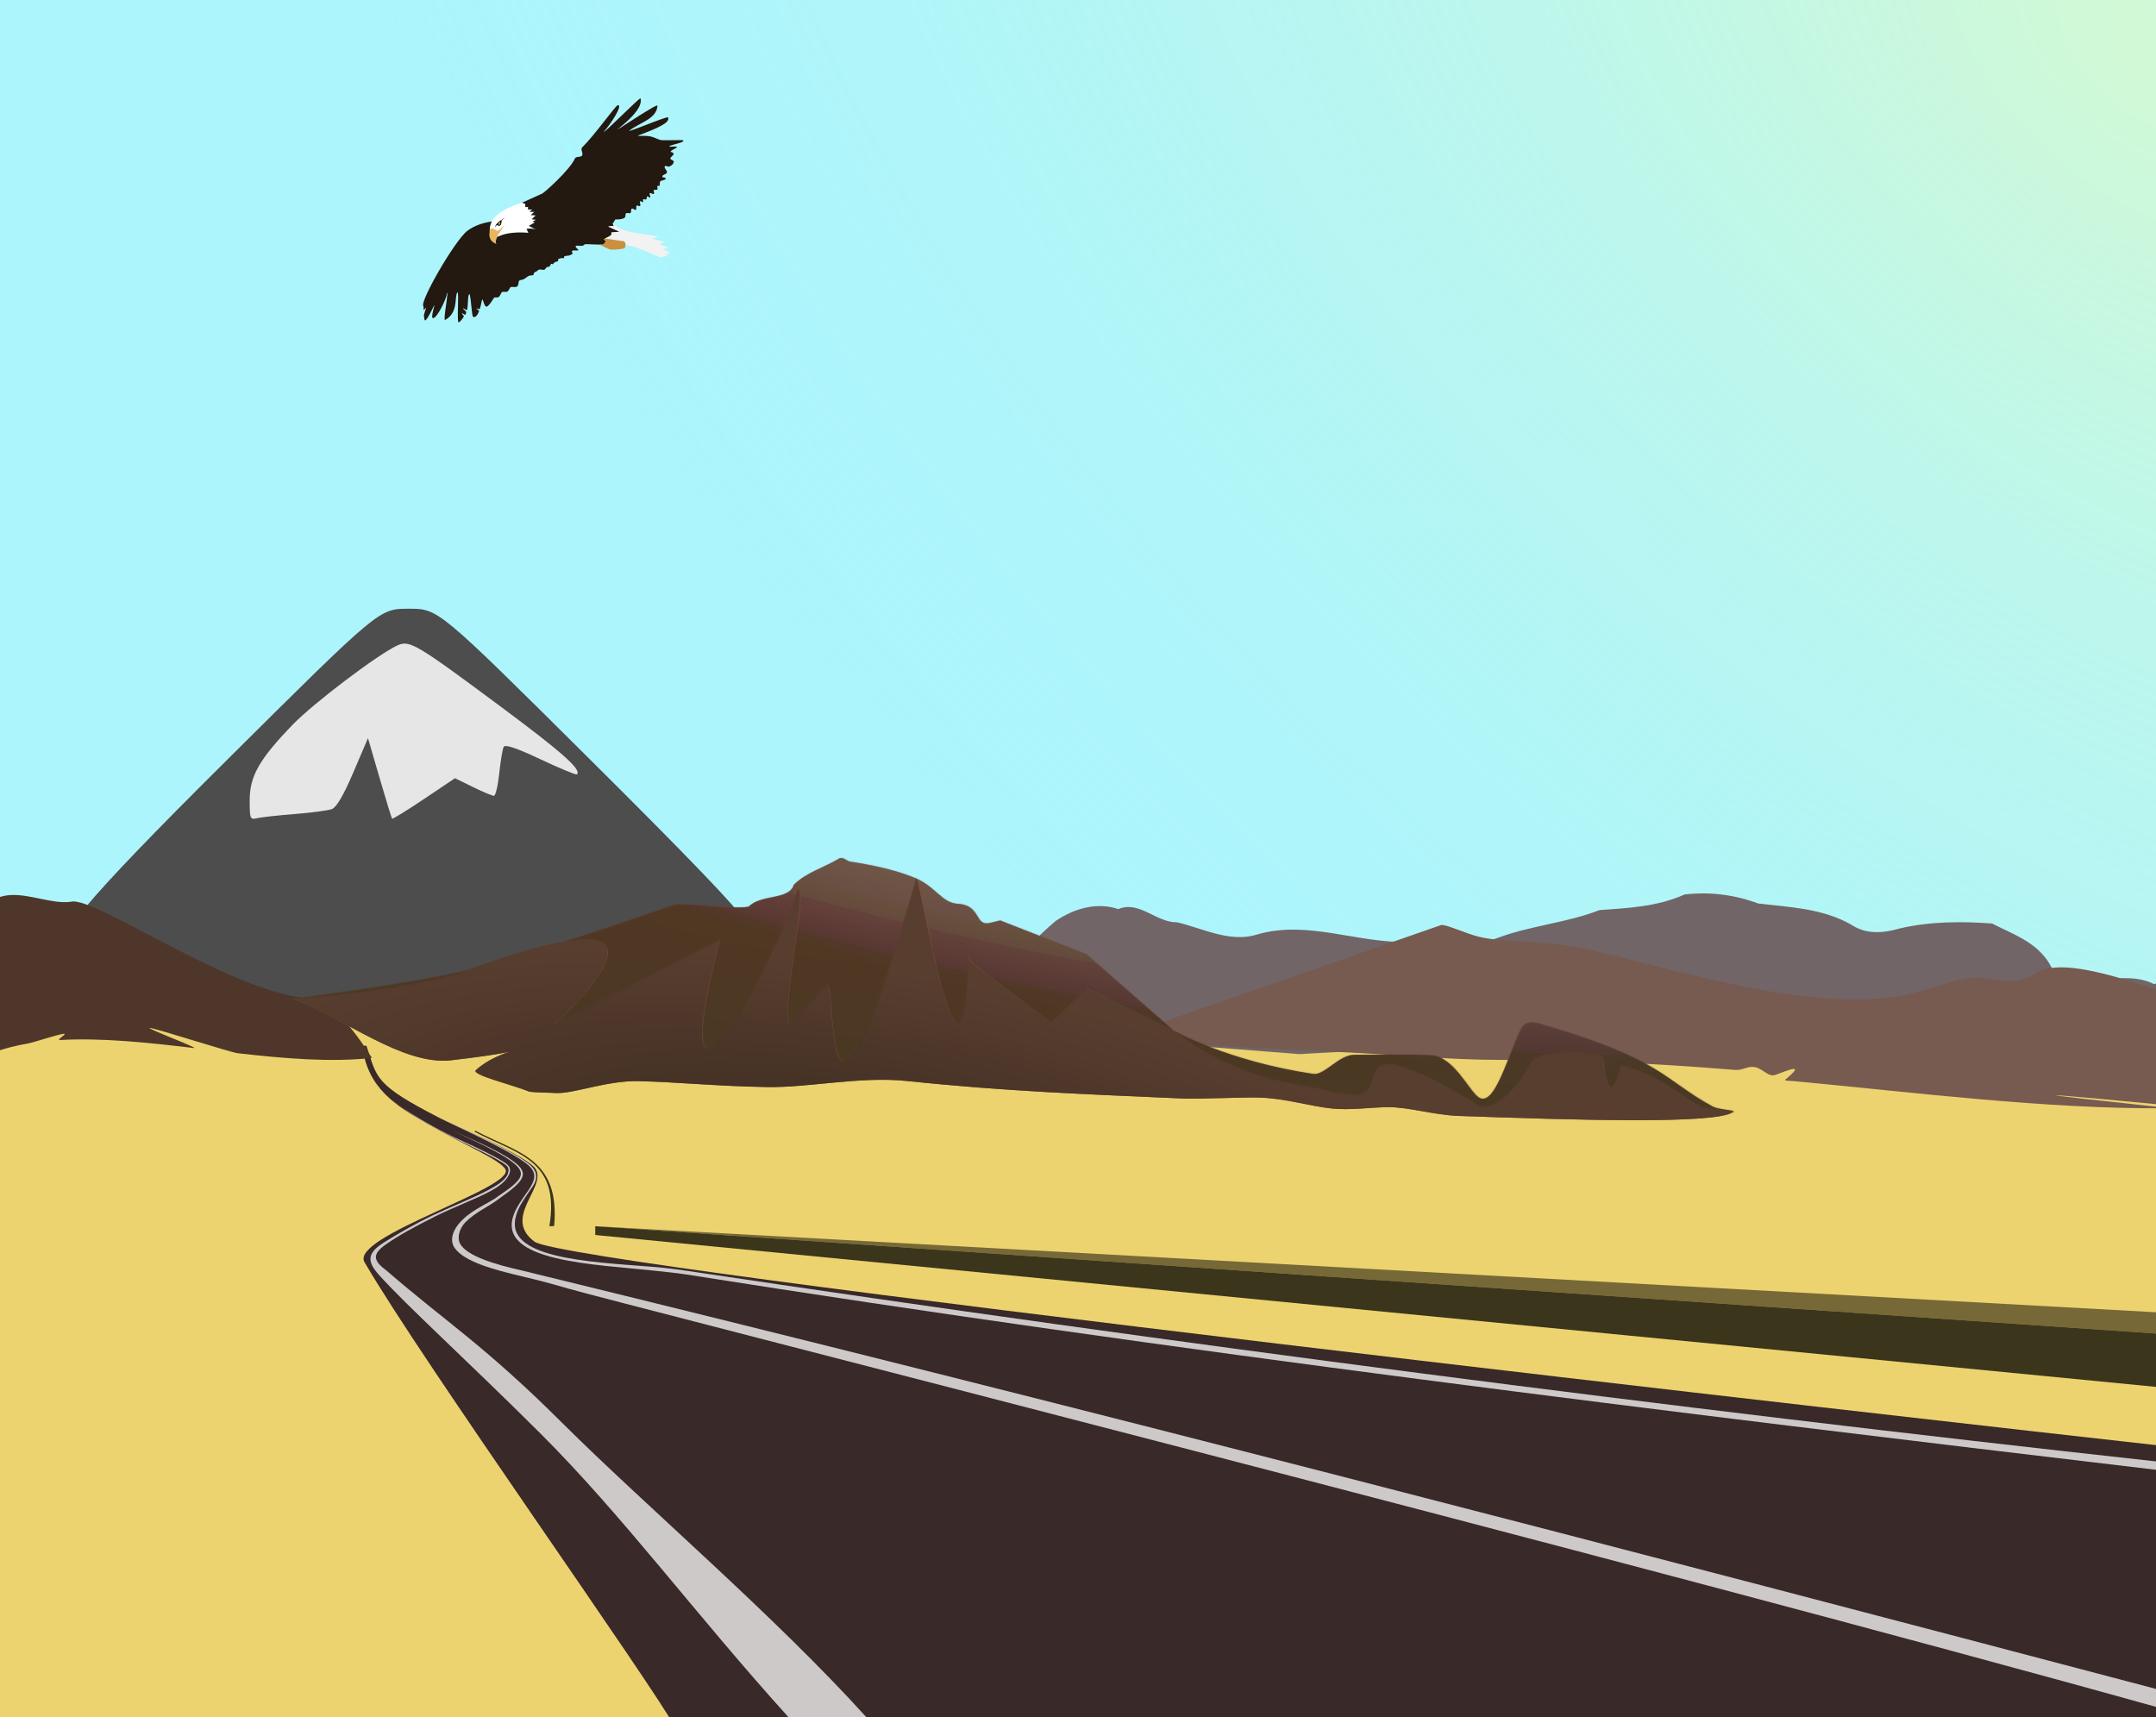
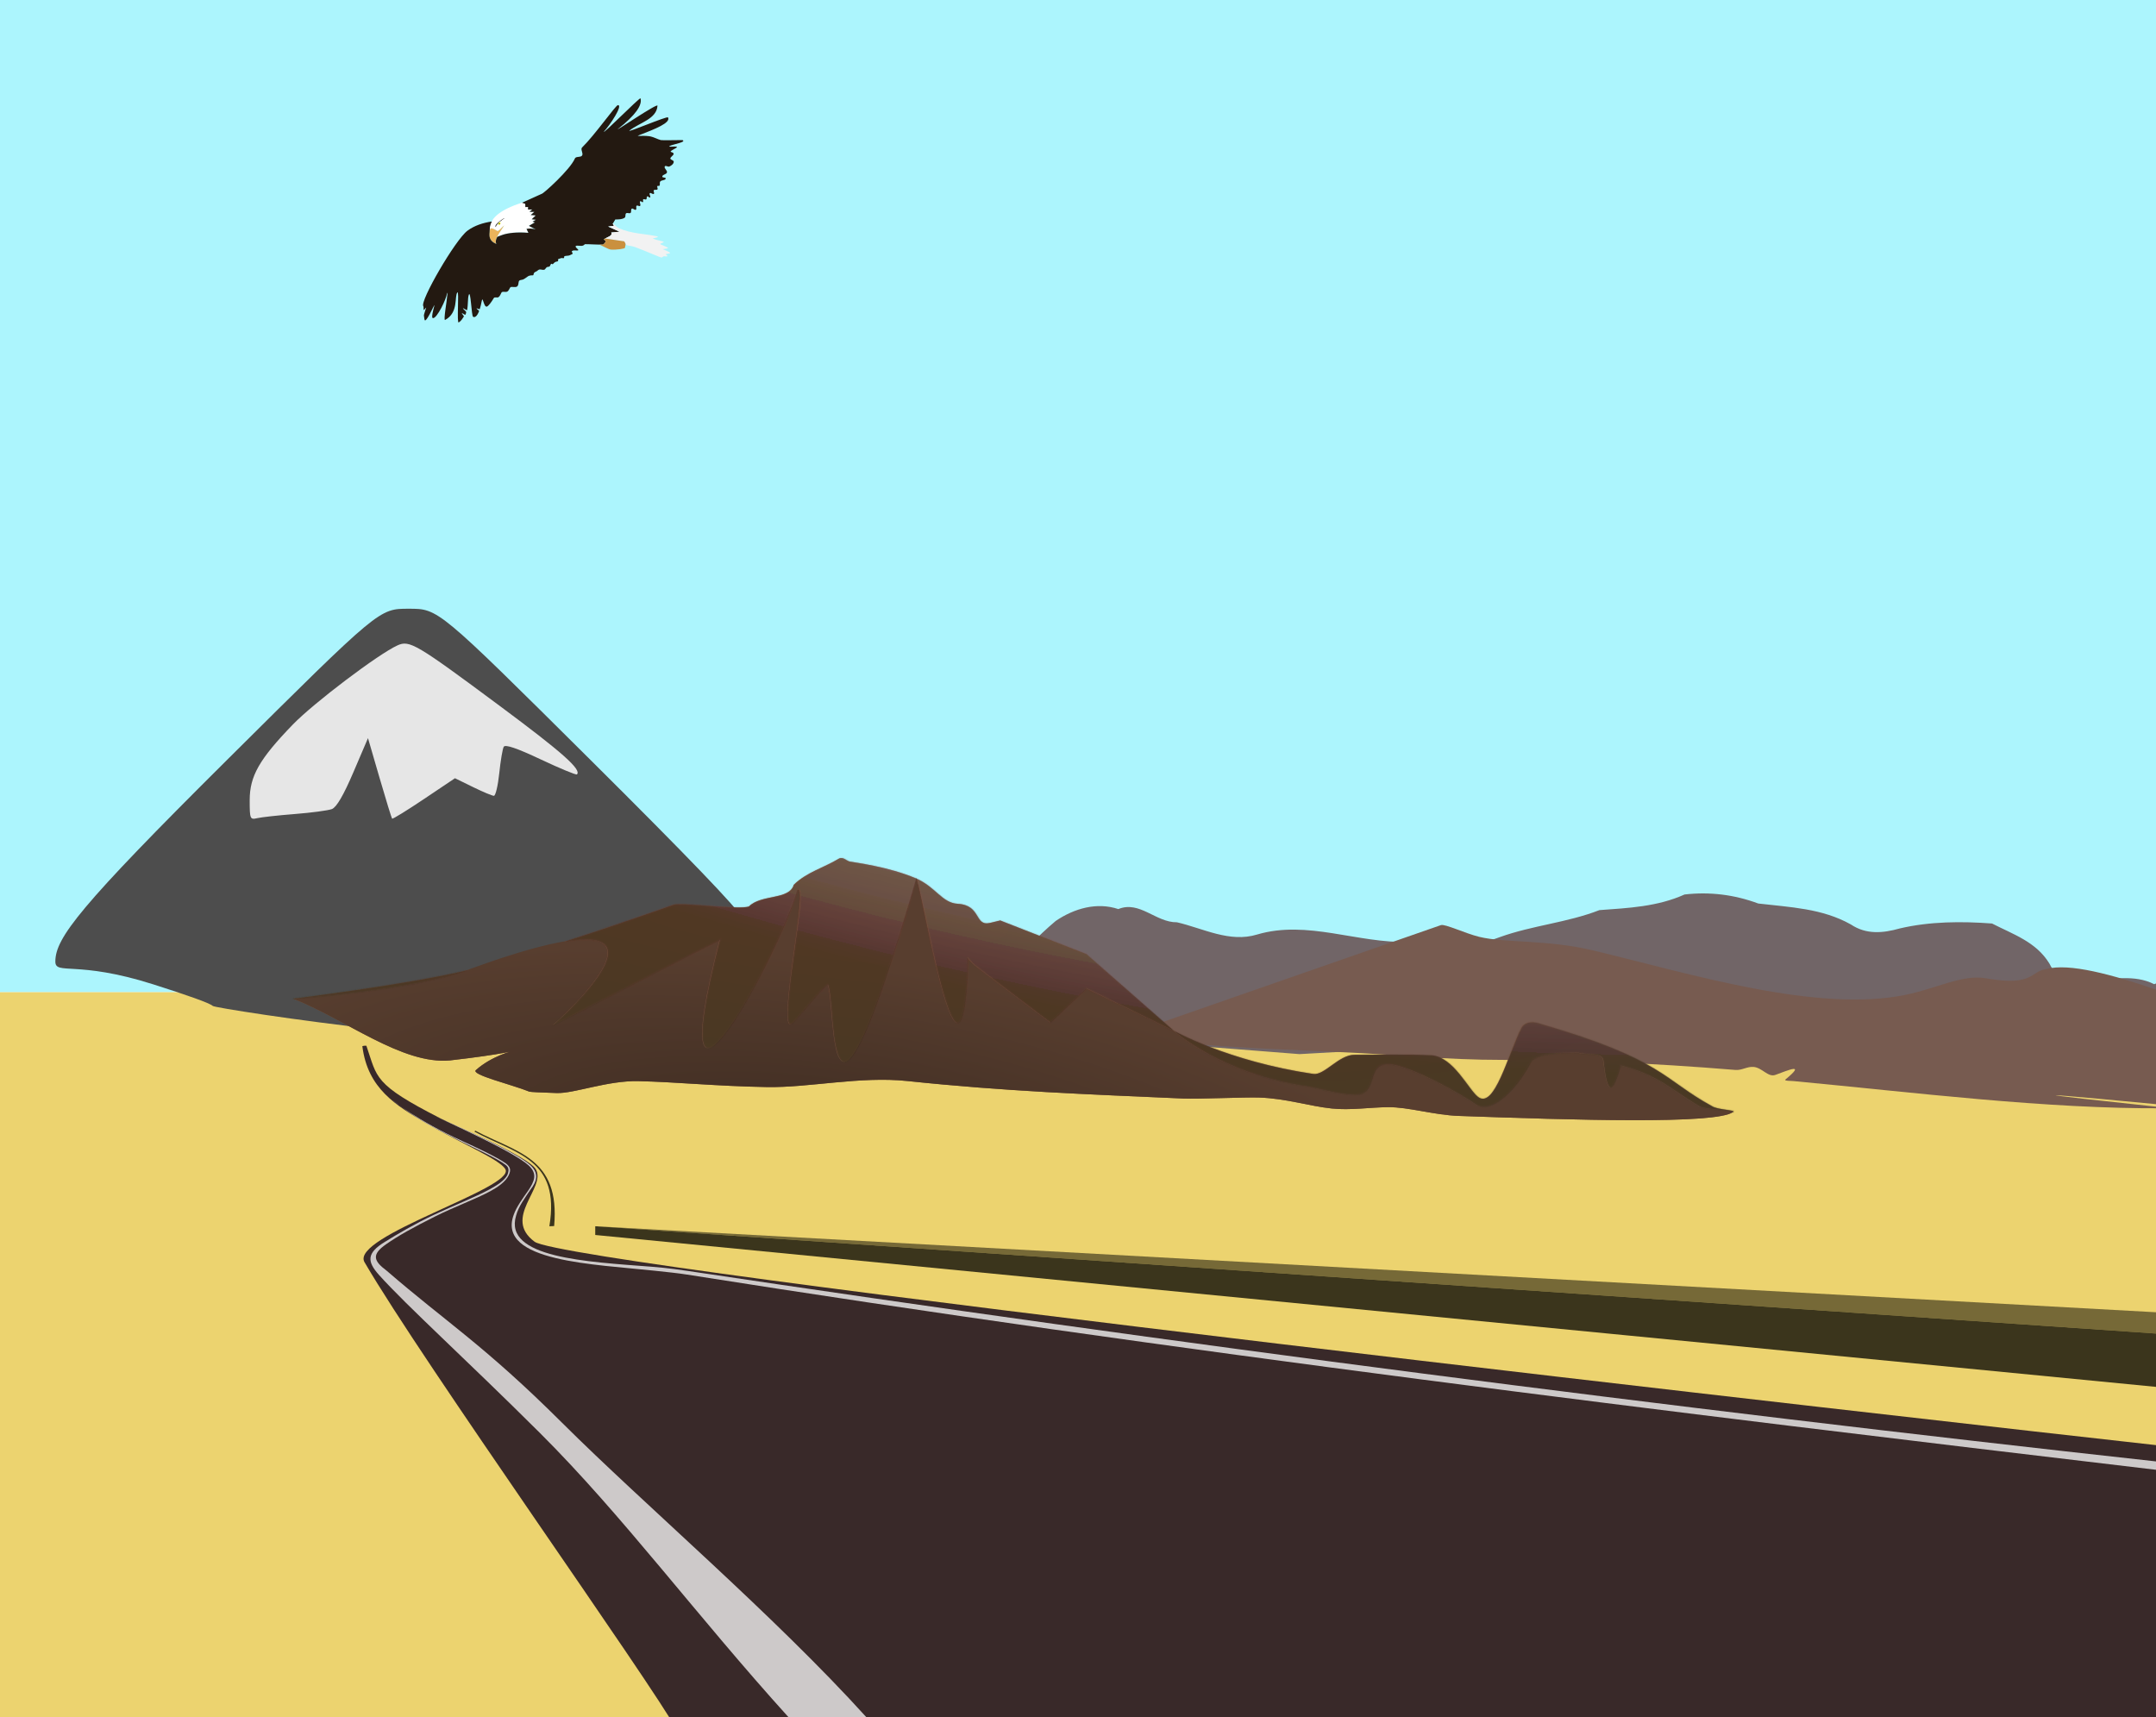
<svg xmlns="http://www.w3.org/2000/svg" version="1.0" viewBox="0 0 795.15 633.39">
  <defs>
    <radialGradient id="d" cx="356.99" cy="-546.74" r="423.25" gradientTransform="matrix(-.847 .963 -1.557 -1.369 199.07 -1083.3)" gradientUnits="userSpaceOnUse">
      <stop stop-color="#f8fdac" offset="0" />
      <stop stop-color="#acf5fd" stop-opacity="0" offset="1" />
    </radialGradient>
    <radialGradient id="a" cx="79.281" cy="-41.369" r="265.58" gradientTransform="matrix(-.127 .487 -1.662 -.434 235.98 157.98)" gradientUnits="userSpaceOnUse">
      <stop stop-color="#fff" stop-opacity="0" offset="0" />
      <stop stop-color="#32231a" offset="1" />
    </radialGradient>
    <radialGradient id="c" cx="260.03" cy="867.64" r="265.57" gradientTransform="matrix(.887 .117 -.037 .28 59.212 148.64)" gradientUnits="userSpaceOnUse">
      <stop stop-color="#3b2a20" offset="0" />
      <stop stop-color="#583e2f" offset="1" />
    </radialGradient>
    <radialGradient id="b" cx="276.91" cy="268.02" r="265.9" gradientTransform="matrix(1.196 .133 -.025 .227 -55.415 231.37)" gradientUnits="userSpaceOnUse">
      <stop stop-color="#f81313" stop-opacity=".994" offset="0" />
      <stop stop-color="#32231a" offset="1" />
    </radialGradient>
    <filter id="h" x="-.103" y="-.09" width="1.207" height="1.179">
      <feGaussianBlur stdDeviation="0.024" />
    </filter>
    <filter id="g" x="-.214" y="-.123" width="1.427" height="1.246">
      <feGaussianBlur stdDeviation="0.016" />
    </filter>
    <filter id="f">
      <feGaussianBlur stdDeviation="0.075" />
    </filter>
    <filter id="e" x="-.239" y="-.207" width="1.477" height="1.413">
      <feGaussianBlur stdDeviation="0.095" />
    </filter>
    <clipPath id="i">
      <rect x="-45.24" y="-7.622" width="795.15" height="633.39" color="#000000" fill="none" opacity=".25" stroke="#000" stroke-width="2.84" />
    </clipPath>
  </defs>
  <g transform="translate(45.24 7.622)">
    <g clip-path="url(#i)">
      <rect x="-46.467" y="-9.376" width="846.51" height="367.7" rx=".669" ry=".61" color="#000000" fill="#acf5fd" />
-       <rect x="-46.467" y="-9.376" width="846.51" height="367.7" rx=".669" ry=".61" color="#000000" fill="url(#d)" opacity=".5" />
      <g transform="matrix(1.569 0 0 1.569 -637.52 -16.306)">
        <g transform="matrix(.197 0 0 .197 381.85 -54.555)" stroke-width="1px">
          <path d="m600.66 546.77c-26.615 8.864-36.422 18.178-38.348 28.759-0.147 3.131-0.305 5.214-0.469 7 0.038-0.279 0.074-0.557 0.125-0.844 5e-3 -0.031 0.026-0.063 0.031-0.094 0.061-0.333 0.14-0.687 0.219-1.031 0.045-0.198 0.105-0.392 0.156-0.594 0.043-0.17 0.078-0.359 0.125-0.531 0.106-0.388 0.216-0.787 0.344-1.188 0.046-0.129 0.109-0.22 0.188-0.312 0.082-0.102 0.166-0.186 0.281-0.25 0.107-0.059 0.243-0.096 0.375-0.125 0.381-0.083 0.84-0.059 1.375 0.062 0.023 5e-3 0.039 0.026 0.062 0.031 0.384 0.091 0.792 0.211 1.219 0.375 0.415 0.159 0.822 0.358 1.25 0.562 9e-3 4e-3 0.022-4e-3 0.031 0 0.138 0.066 0.269 0.149 0.406 0.219 1.131 0.571 2.233 1.217 3.031 1.75 0.096 0.063 0.198 0.11 0.312 0.125 0.23 0.03 0.487-0.024 0.781-0.156 0.147-0.066 0.308-0.15 0.469-0.25 1.921-1.2 4.745-4.661 6.844-6.312-0.623 1.001-1.285 2.023-1.969 3.062-1.367 2.08-2.816 4.213-4.094 6.281-0.32 0.517-0.609 1.024-0.906 1.531-0.593 1.015-1.133 2.012-1.594 2.969 0.319-0.36 2.103-1.273 6.812-2.812 6.186-2.022 16.544-3.462 30.5-2.281l-2.25-4.719 8.688 0.344-5.812-3.938 7.125-4.188-2.844-0.812 4.031-2.312-5-0.531 4.719-4.562-5.906-0.531 4.312-3.75-5.812-0.094 3.375-2.75h-5.156l0.156-2.969-3.281 0.094-0.094-3.844-3.808-1.384zm-38.942 37.071c-0.01 0.092-0.021 0.222-0.031 0.312h0.031c9.6e-4 -0.02-1e-3 -0.042 0-0.062 4e-3 -0.085-6e-3 -0.164 0-0.25zm0.031 2.375c0.034 0.352 0.095 0.697 0.156 1.031-0.06-0.336-0.123-0.677-0.156-1.031zm0.188 1.25c0.069 0.341 0.152 0.677 0.25 1-0.096-0.322-0.182-0.66-0.25-1zm8.906 0.438c-0.441 0.924-0.798 1.814-1.062 2.656 0.263-0.839 0.624-1.736 1.062-2.656zm-1.062 2.656c-0.273 0.87-0.439 1.681-0.469 2.438 0.03-0.756 0.196-1.567 0.469-2.438zm-0.406 3.531c0.056 0.344 0.147 0.662 0.281 0.969-0.134-0.307-0.225-0.624-0.281-0.969zm0.281 0.969c0.134 0.307 0.312 0.609 0.531 0.875-0.219-0.267-0.397-0.568-0.531-0.875z" fill="#fff" />
          <path d="m570.18 595.93c-7.511-2.666-10.284-8.347-7.321-17.679 0.743-2.07 5.81 0.716 8.214 2.321 1.539 1.006 5.595-4.405 8.393-6.607-4.984 8.008-12.792 17.7-9.286 21.964z" fill="#ecb45b" />
        </g>
        <path d="m528.04 28.642c-0.382-0.064-8.987 8.679-8.59 7.82 1.388-1.489 4.569-6.246 3.276-6.213-0.519 0.029-5.475 7.1-8.412 9.951-0.452 0.439 0.351 1.367 0 1.89-0.339 0.507-1.46 0.132-1.693 0.696-1.076 2.598-7.495 8.38-7.808 8.313l-4.606 2.087 0.751 0.271 0.018 0.757 0.647-0.019-0.031 0.585h1.016l-0.665 0.542 1.145 0.018-0.85 0.739 1.164 0.105-0.93 0.899 0.985 0.105-0.794 0.456 0.56 0.16-1.404 0.825 1.594 0.829c-0.784-0.23-1.494-0.242-2.16-0.121l0.443 0.93c-2.75-0.233-4.791 0.051-6.01 0.45-0.928 0.303-1.28 0.483-1.342 0.554 0.091-0.189 0.197-0.385 0.314-0.585-0.175 0.3-0.333 0.591-0.443 0.862v0.006c-0.182 0.449-0.249 0.844-0.117 1.145 0.013 0.03 0.026 0.057 0.043 0.086 0 0.002-2e-3 0.005 0 0.006 0.017 0.028 0.041 0.055 0.062 0.08-0.925-0.328-1.484-0.889-1.632-1.712-0.012-0.066-0.024-0.134-0.031-0.203-0.012-0.129-0.013-0.265-6e-3 -0.406h-6e-3c2e-3 -0.018 4e-3 -0.043 6e-3 -0.062 6e-3 -0.084 0.013-0.171 0.025-0.259 0.032-0.352 0.063-0.762 0.092-1.379 0.078-0.429 0.225-0.847 0.45-1.256-2e-3 4e-4 -4e-3 -3.93e-4 -6e-3 0-2.096 0.313-4.094 0.962-5.721 2.167-2.864 2.122-11.237 16.589-10.382 17.728 0.056 0.074 0.071 0.424 0.08 0.874 6e-3 0.267 0.665-0.753 0.579-0.468-0.047 0.155-0.55 1.635-0.523 1.786 0.121 0.69 0.099 1.242 0.326 1.158 0.525-0.196 1.754-2.909 2.075-3.491 0.374-0.68-0.923 2.952-0.259 2.968 0.972 0.024 3.13-4.481 3.294-5.813 0.028-0.223 0.117-0.187 0.092 0.191-0.096 1.463-0.989 6.282-0.536 6.041 3.221-1.716 2.135-5.612 2.888-6.472 0.444-0.507-0.2 7.386 0.314 7.063 0.613-0.385 0.899-0.947 1.213-1.404 0.049-0.071-0.531-0.703-0.48-0.77 0.059-0.078 0.777 0.46 0.819 0.382 0.112-0.209 0.188-0.447 0.209-0.659 0.011-0.114-0.798-0.76-0.77-0.868 0.028-0.107 0.946 0.544 0.967 0.437 0.266-1.333 0.134-2.737 0.382-3.547 0.464-1.518 0.645 4.909 1.034 5.105 0.383 0.193 0.909-0.019 1.416-1.367 0.024-0.064-0.639-0.547-0.616-0.616 0.025-0.074 0.737 0.265 0.764 0.185 0.165-0.496 0.329-1.167 0.48-1.97 0.235-1.245 0.451 1.635 1.219 1.361 0.333-0.119 1.023-1.01 1.601-1.995 0.194-0.331 0.791-0.017 1.096-0.216 0.493-0.321 0.608-1.112 0.844-1.213 0.297-0.127 0.875 0.066 1.207-0.092 0.387-0.184 0.524-0.726 0.745-1.01 0.184-0.235 1.103 0.069 1.515-0.148 0.444-0.233 0.373-0.989 0.48-1.25 0.174-0.425 0.638-0.274 1.028-0.456 0.568-0.265 1.1-0.763 1.312-0.837 0.676-0.238 0.963-0.031 1.071-0.185 0.085-0.121 0.013-0.584 0.523-0.77 0.421-0.153 0.573-0.465 0.887-0.536 0.357-0.081 0.795 0.159 1.164 0.049 0.199-0.059 0.332-0.378 0.523-0.548 0.17-0.152 0.411-0.1 0.64-0.179 0.222-0.076 0.271-0.515 0.443-0.659 0.089-0.075 0.332 0.138 0.394 0.08 0.241-0.222 0.396-0.431 0.64-0.542 0.172-0.078 0.458-0.071 0.548-0.154 0.184-0.168-0.034-0.44 0.086-0.499 0.245-0.12 0.493-0.145 0.77-0.252 0.115-0.044 0.364 0.078 0.474 0.037 0.318-0.12-0.013-0.332 0.252-0.468 0.203-0.104 0.566-0.07 0.917-0.135 0.355-0.066 0.688-0.28 0.905-0.382 0.285-0.133-0.331-0.529-0.049-0.708 0.493-0.313 1.029 0.004 1.422-0.16 0.277-0.116-0.913-0.766-0.53-1.028 0.227-0.155 1.003 0.032 1.466-0.031 0.424-0.057 0.537-0.368 0.696-0.382 0.435-0.037 4.115 0.187 4.249 0.08 1.22-0.968 2e-3 -1.089 0.16-1.219 0.708-0.579 2.143-0.749 1.73-1.601l1.958-0.185-2.691-1.225 1.342-0.148-0.252-0.517 0.597-0.998s1.678 0.069 2.241-0.443c0.256-0.233 0.028-0.778 0.296-0.998 0.27-0.222 0.776 0.123 1.047-0.099 0.268-0.22-6e-3 -0.828 0.296-0.998 0.284-0.159 0.671 0.424 0.948 0.252 0.274-0.169-0.059-0.753 0.197-0.948 0.212-0.161 0.596 0.227 0.794 0.049 0.272-0.244-0.246-0.889 0.056-1.096 0.173-0.119 0.418 0.313 0.597 0.203 0.186-0.114-0.067-0.504 0.099-0.647 0.176-0.151 0.506 0.134 0.696 0 0.202-0.142 0.022-0.593 0.246-0.696 0.21-0.096 0.459 0.382 0.647 0.246 0.269-0.195-0.296-0.776-0.049-0.998 0.237-0.213 0.706 0.361 0.948 0.154 0.214-0.183-0.175-0.629 0-0.85 0.18-0.227 0.664 0.03 0.844-0.197 0.165-0.208-0.177-0.597 0-0.794 0.1-0.112 0.339 0.046 0.45-0.055 0.249-0.229-1.9e-4 -0.717 0.197-0.991 0.29-0.405 1.308-0.247 1.293-0.745-9e-3 -0.297-0.754-0.106-0.794-0.4-0.067-0.489 0.974-0.52 1.096-0.998 0.126-0.493-0.804-1.034-0.499-1.441 0.209-0.279 0.724 0.182 1.047 0.049 0.478-0.197 1.052-0.629 1.041-1.145-8e-3 -0.375-0.867-0.426-0.794-0.794 0.093-0.471 1.589-1.06 0.148-1.496-0.582-0.176 1.909-1.108 1.349-1.188-0.398-0.232-1.995 0.169-1.693-0.203 1.012-0.464 4.072-0.927 3.036-1.392-1.692 0-4.726 0.085-5.08 0-0.599-0.113-1.772-0.797-2.771-0.917-1.76-0.212-3.283 0.117-2.352-0.228 3.775-1.455 7.49-2.909 6.817-4.181-0.23-0.371-9.82 3.748-9.058 3.085 2.394-1.903 6.363-2.676 6.577-5.838 0.04-0.694-10.199 6.265-9.31 5.493 4.167-3.284 5.756-5.621 5.326-7.217-2e-3 -0.006-6e-3 -0.011-0.012-0.012l-2e-5 1.4e-5zm-32.008 29.902c-0.069 0.054-0.14 0.121-0.216 0.191 0.075-0.07 0.147-0.137 0.216-0.191zm-0.216 0.191c-0.075 0.07-0.156 0.143-0.234 0.222 0.079-0.079 0.159-0.151 0.234-0.222zm-0.708 0.696c-0.07 0.068-0.138 0.128-0.203 0.185 0.065-0.055 0.134-0.119 0.203-0.185zm-0.517 0.406c-0.058 0.026-0.109 0.037-0.154 0.031 0.044 0.006 0.098-0.006 0.154-0.031z" fill="#231911" stroke-width="1px" />
        <path d="m521.59 58.014-0.062 0.099 0.252 0.517-1.342 0.148 2.691 1.225-1.958 0.185c0.364 0.752-0.709 0.977-1.453 1.416l4.495 0.665 0.499 0.868c0.531 0.187 1.354 0.217 2.02 0.462 2.822 1.039 6.173 2.59 6.324 2.475l0.339-0.246c0.081-0.087 0.535-0.016 0.8-0.025 0.575 0.042-0.337-0.497-0.179-0.523 0.308-0.051 0.874-0.179 0.874-0.179 0.607-0.185-1.758-1.026-1.644-1.016 0.267 0.023 1.273-0.16 1.268-0.203-0.031-0.301-1.6-0.79-1.767-0.917-0.242-0.184 0.521-0.325 0.751-0.523 0.209-0.18-1.472-0.352-2.494-0.819-0.529-0.045 1.44-0.235 1.071-0.523-3.033-0.633-6.124-0.603-9.095-1.915-0.362-0.14-0.869-0.638-1.392-1.17z" fill="#f2f2f2" stroke-width="1px" />
        <path d="m519.72 61.604c-0.099 0.058-0.194 0.117-0.277 0.185-0.159 0.13 1.06 0.251-0.16 1.219-0.042 0.034-0.48 0.026-1.016 0.012 0.451 0.041 2.131 1.138 2.833 1.188 1.256 0.09 3.261-0.2 3.294-0.425 0.019-0.369 0.248-0.758 0.056-1.102v-0.006l-0.234-0.406-4.495-0.665z" fill="#ca903e" stroke-width="1px" />
        <path d="m496.05 56.85c-0.011-0.002-0.033-7.02e-4 -0.062 0.006-0.346 0.094-1.986 1.318-2.044 1.798-0.01 0.085 0.025 0.243 0.117 0.24 0.03-0.014-4e-3 -0.116 6e-3 -0.172 0.021-0.112 0.147-0.288 0.326-0.486 2e-3 -0.003 0.01-0.009 0.012-0.012 0.129-0.164 0.575-0.689 0.751-0.714 0.368-0.313 0.715-0.566 0.837-0.603 0.05-0.015 0.089-0.05 0.056-0.055z" filter="url(#f)" />
-         <path d="m495.31 58.122c-0.044 0.203-0.168 0.343-0.32 0.443-0.223 0.147-0.881-0.136-0.73-0.33 0.118-0.152 0.853-0.867 1.032-0.893 0.218-0.031 0.019 0.559 0.019 0.779z" color="#000000" filter="url(#e)" />
        <path d="m495.11 58.094c-0.026 0.119-0.099 0.201-0.188 0.26-0.131 0.086-0.438-0.08-0.35-0.193 0.069-0.089 0.344-0.412 0.449-0.427 0.128-0.018 0.089 0.231 0.089 0.361z" color="#000000" fill="#f4f613" filter="url(#h)" />
        <path d="m494.82 57.984c0.144 0.003 0.198 0.261 0.035 0.305-0.065-0.021-0.113-0.266-0.035-0.305z" color="#000000" filter="url(#g)" />
      </g>
      <rect x="-46.467" y="358.32" width="846.51" height="307.09" rx=".669" ry=".51" color="#000000" fill="#ecd36f" />
      <path d="m204.61 630.81c117.12 106.27 824.74 144.92 549.29-105-83.347-9.284-589.83-66.468-601.98-75.468-11.945-8.844 4.296-19.796 0.485-26.657-2.646-4.765-30.181-16.281-35.298-18.889-24.766-12.625-23.141-14.977-27.149-26.51 0.152-0.507-1.555-0.091-1.562-0.067 1.978 15.717 12.402 21.818 23.477 28.383 12.847 7.454 27.25 13.357 29.282 17.016 3.81 6.862-57.487 24.757-51.959 34.269 21.252 36.563 106.02 155.47 115.42 172.92v3e-5z" fill="#392929" />
      <path d="m99.527 398.11c8.369 6.725 15.703 10.54 25.66 15.433 5.393 2.65 12.895 6.067 15.954 8.389 1.48 1.064 1.343 2.274 0.716 3.85-1.182 2.221-4.219 3.977-6.544 5.247-5.206 2.843-13.444 6.052-20.603 9.436-7.159 3.384-13.295 7.015-18.054 9.971-6.792 4.143-6.479 7.261-2.15 12.123 10.218 11.404 32.117 31.162 59.361 58.299 30.633 30.514 57.471 67.027 91.794 104.95l28.727 0.013c-34.336-37.942-81.706-78.19-112.35-108.72-28.829-28.716-42.801-37.128-64.692-56.08-4.915-3.644-5.545-6.024-0.187-9.749 4.514-3.138 9.667-6.034 18.115-10.263 7.075-3.542 15.124-6.467 20.384-9.334 2.694-1.468 5.559-3.422 6.724-5.86 0.915-1.964 0.599-3.038-1.004-4.316-3.338-2.379-11.184-6.034-16.004-8.223-16.766-7.614-25.967-15.121-25.845-15.174z" color="#000000" fill="#fff" opacity=".75" style="block-progression:tb;text-indent:0;text-transform:none" />
-       <path d="m122.28 409.65c5.087 2.5 16.356 7.221 21.884 11.648 5.097 4.083 2.798 6.562-5.484 12.132-3.009 2.437-9.266 4.753-13.331 8.814-3.753 3.599-4.855 7.643-2.917 10.388 3.62 5.125 14.41 8.032 25.223 10.571 8.578 2.014 15.749 4.152 16.478 4.369 13.91 4.147 394.14 100.79 590.18 155.55l-0.809-6.9c-201.62-53.14-403.46-105.78-606.04-155.21-9.833-2.22-20.644-5.317-23.093-10.069-0.976-1.894-0.371-5.187 1.901-7.655 4.022-4.064 8.394-5.598 12.889-9.061 9.222-6.468 10.772-9.106 5.217-13.327-5.803-4.408-17.486-9.066-22.093-11.248z" color="#000000" fill="#fff" opacity=".75" style="block-progression:tb;text-indent:0;text-transform:none" />
      <path d="m149.64 431.38c-1.939 2.802-4.426 6.078-5.463 9.15-6.173 17.291 30.163 18.116 52.294 20.537 4.24 0.464 8.196 0.849 11.594 1.386 179.75 28.41 360.85 50.587 542.07 72.03l0.012-3.087c-181.3-19.95-361.46-43.31-541.48-70.238-1.831-0.274-7.738-1.141-13.439-1.579-24.176-1.857-54.819-3.243-50.134-18.859 0.899-3.452 3.397-6.695 5.276-9.543 2.524-3.258 3.238-6.128-0.093-9.125-5.211-4.687-24.528-13.334-34.507-17.817 6.558 3.185 28.11 12.818 33.809 17.844 3.626 3.198 2.196 6.056 0.066 9.301h-3e-5z" color="#000000" fill="#fff" opacity=".75" style="block-progression:tb;text-indent:0;text-transform:none" />
      <path d="m174.29 444.64 587.14 40.36v20l-587.14-57.143v-3.214z" color="#000000" opacity=".75" />
      <path d="m174.29 444.64 602.85 33.22-15.71 7.14-587.14-40.36" opacity=".5" stroke-width="1px" />
      <path d="m130.04 409.38c15.282 8.134 31.321 9.882 29.098 35.181l-1.771 0.085c4.163-24.971-12.556-26.715-27.621-34.895l0.294-0.371z" color="#000000" opacity=".75" />
      <path d="m179.67 374.76c-28.677 7.524-145.36-10.298-146.43-11.369-1.071-1.071-9.886-4.125-21.92-7.957-28.29-9.008-36.184-3.254-36.148-8.458 0.052-8.688 8.822-20.176 63.22-74.229 56.476-56.119 56.162-55.857 67.119-55.857s10.642-0.26 67.118 55.857c35.783 35.557 54.303 54.832 55.847 58.127 1.459 3.114 2.321 7.731 2.34 12.538 0.026 6.437-0.474 8.2-3.215 11.454-5.68 6.737-19.254 12.372-47.931 19.895z" fill="#4d4d4d" />
      <path d="m63.516 292.6c6.112-0.479 12.25-1.3 13.641-1.819 1.701-0.638 4.291-5.068 7.923-13.559l5.396-12.612 4.263 14.643c2.345 8.054 4.428 14.828 4.629 15.053 0.208 0.234 5.501-3.036 11.777-7.248l11.411-7.658 6.625 3.243c3.644 1.782 7.124 3.243 7.734 3.243 0.61 0 1.498-3.743 1.975-8.319 0.477-4.575 1.214-8.963 1.644-9.751 0.531-0.98 4.836 0.482 13.631 4.63 7.07 3.334 13.088 5.829 13.374 5.543 1.777-1.772-5.35-8.095-28.531-25.312-30.857-22.919-33.194-24.301-37.662-22.269-7.083 3.221-30.92 21.257-38.61 29.213-12.346 12.773-15.886 18.985-15.886 27.872 0 6.929 0.13 7.254 2.779 6.633 1.527-0.36 7.779-1.045 13.892-1.527v-5.5e-4h7.1e-5 -0.004z" fill="#e6e6e6" />
      <path d="m307.53 371.21c12.337-12.871 23.025-27.798 36.587-39.172 6.854-4.657 15.222-7.015 23.09-4.376 7.868-3.234 13.812 4.963 21.64 4.875 9.715 2.246 19.389 7.624 29.573 4.501 18.499-5.475 37.109 3.333 55.803 2.724 11.293 0.872 22.768 2.502 33.697-1.764 12.023-4.333 24.827-5.321 36.717-9.952 10.693-0.782 21.383-1.253 31.4-5.764 9.3-1.067 18.362 0.047 27.189 3.326 11.664 1.38 23.559 1.761 34.154 7.733 5.701 3.798 11.822 3.218 18.056 1.455 11.114-2.602 22.827-2.65 33.998-1.813 7.71 3.97 16.229 6.714 21.14 14.734 3.18 6.798 9.392 6.34 15.568 5.864 7.812 0.188 15.715-1.96 23.098 1.78 6.534-2.132 9.432-9.588 16.394-10.724 6.757-7.017 17.131-5.582 25.167-10.321 5.56-5.027 11.697-8.916 18.879-10.756 0.498 9.558 2.068 18.8 6.777 27.115 1.786 8.215-0.884 17.316-1.405 25.801 1.611 9.809-8.372 5.455-14.135 6.256-41.345-0.777-82.743-0.134-124.05-1.845-39.495-2.548-78.988-6.25-118.48-8.075-41.456 2.679-82.915 6.169-124.37 8.343-42.16-3.315-84.321-6.63-126.48-9.945" fill="#716567" stroke-width="1px" />
      <path d="m801.3 402.14c-9.244 2e-3 -19.024 0.519-29.06-0.439-78.633-7.508-73.532-6.624-17.049-0.593 0.659 0.07-1.329 0.013-1.994 0.018-43.877 0.299-92.58-5.842-136.98-10.028-1.06-0.1-3.656-0.023-2.942-0.612 7.633-6.303 1.059-3.409-3.775-1.66-2.654 0.96-4.849-2.684-8.018-2.952-2.328-0.197-4.347 1.306-6.655 1.116-31.868-2.624-60.654-3.74-85.945-3.708-20.425 0.025-40.095-1.994-58.466-2.813-31.915-1.423-59.909-2.467-81.129-6.184l116.9-40.714c1.483-0.517 8.942 3.057 14.079 4.317 9.656 2.369 25.013 0.926 42.198 5.055 36.151 8.684 82.435 23.062 115.1 16.343 11.345-2.334 21.008-7.612 29.572-6.105 17.646 3.106 16.296-2.521 22.258-3.399 17.07-4.593 62.316 16.889 94.893 26.646l-2.982 25.714z" fill="#775b50" stroke-width="1px" />
-       <path d="m91.924 382.56c-10.102-16.16-18.688-21.97-18.688-21.97-27.752 1.999-83.66-38.335-92.429-35.608-13.668 1.709-32.383-15.088-39.396 20.203l-23.234 76.772c6.978-28.983 24.406-40.84 46.722-44.685 2.118-0.365 11.098-3.372 13.298-3.601 1.847-0.192-3.096 2.377-1.196 2.271 15.293-0.85 32.197 0.939 49.246 2.965 2.626 0.312-18.736-7.704-16.109-7.39 2.778 0.333 29.545 8.995 32.312 9.31 17.343 1.975 34.354 3.404 49.473 1.733z" fill="#4e372a" />
      <path d="m586.07 400.36c2.007 1.384 8.928 1.367 7.862 2.15-6.28 4.617-58.862 2.946-101.23 1.435-8.996-0.321-18.496-3.287-25.919-3.228-6.941 0.055-13.894 1.223-20.852 0.494-8.341-0.874-16.799-3.703-26.736-4.044-5.368-0.184-22.447 0.61-27.985 0.365-35.424-1.572-65.35-2.615-101.8-6.457-17.423-1.836-36.169 2.498-51.788 2.227-18.634-0.323-33.837-1.896-47.477-2.183-11.364-0.239-23.622 4.589-30.039 4.389-6.11-0.2-9.67-0.37-10.1-0.51-6.56-2.668-21.982-6.29-19.68-8.005 11.25-9.999 30.148-8.051-9.614-3.521-17.619 1.649-38.566-15.174-57.849-22.76 0 0 42.688-5.374 63.571-10.357 26.043-6.214 76.568-24.268 76.568-24.268 2.544-1.079 24.6 2.033 27.971 0.589 4.503-4.521 14.904-2.304 16.516-7.969 4.767-4.673 10.976-6.228 16.541-9.589 1.577-0.952 2.901 0.772 4.052 1.012 1.53 0.32 14.391 1.874 24.504 6.233 7.226 3.114 9.548 9.035 15.324 9.352 8.878 0.487 6.057 8.483 12.038 7.033l3.664-0.889 31.752 12.425 32.15 28.21s20.109 11.353 51.555 15.977c4.114 0.605 9.423-7.083 15.227-7.057 9.093 0.04 19.399-0.273 28.227 0.181 8.16 0.42 13.807 12.746 17.312 15.364 6.117 4.568 11.125-15.933 15.846-25.291 1.895-3.757 7.189-1.674 7.189-1.674 45.2 13.135 45.325 20.636 63.214 30.357z" fill="#7b5741" stroke-width="1px" />
      <path d="m581.27 400.36c2.007 1.384 13.727 1.367 12.661 2.15-6.28 4.617-58.862 2.946-101.23 1.435-8.996-0.321-18.496-3.287-25.919-3.228-6.941 0.055-13.894 1.223-20.852 0.494-8.341-0.874-16.799-3.703-26.736-4.044-5.368-0.184-22.447 0.61-27.985 0.365-35.424-1.572-65.35-2.615-101.8-6.457-17.423-1.836-36.169 2.498-51.788 2.227-18.634-0.323-33.837-1.896-47.477-2.183-11.364-0.239-23.622 4.589-30.039 4.389-6.11-0.2-9.67-0.37-10.1-0.51-6.56-2.668-21.982-6.29-19.68-8.005 11.25-9.999 30.148-8.051-9.614-3.521-17.619 1.649-38.566-15.174-57.849-22.76 0 0 43.415-2.963 63.571-10.357 94.733-34.751 32.122 20.179 32.122 20.179 2.544-1.079 58.187-30.04 61.558-31.484-22.79 88.686 21.758 5.333 28.637-18.323 4.767-4.673-7.712 52.613-2.147 49.253 1.577-0.952 12.92-15.467 13.396-14.393 3.275 7.394-1.605 79.485 32.586-39.224 1.062-3.686 15.845 91.938 18.859 35.363 0.473-8.879-1.453-6.534 3.452-2.816l27.15 20.577 13.317-12.577 32.14 15.59s17.458 15.898 48.904 20.522c4.114 0.605 12.075 3.145 17.879 3.171 9.093 0.04 3.742-11.764 12.57-11.309 8.16 0.42 28.202 11.988 31.707 14.606 6.117 4.568 15.924-6.084 20.645-15.442 1.895-3.757 17.291-3.442 17.291-3.442 3.528 1.025 9.134-0.113 9.47 2.792 1.185 10.255 2.649 15.157 6.381 1.952 14.127 3.544 18.881 9.174 28.928 15.007z" fill="url(#c)" stroke-width="1px" />
      <path d="m265.28 308.84c-0.364-0.032-0.731 0.043-1.125 0.281-5.565 3.361-11.764 4.921-16.531 9.594-1.611 5.665-12.028 3.448-16.531 7.969-3.371 1.444-25.424-1.673-27.969-0.594 0 0-18.929 6.74-39.562 13.406 37.316-5.976-4.875 31.031-4.875 31.031 2.544-1.079 58.192-30.025 61.562-31.469-22.79 88.686 21.746 5.312 28.625-18.344 4.767-4.673-7.721 52.611-2.156 49.25 1.577-0.952 12.93-15.449 13.406-14.375 3.275 7.394-1.597 79.49 32.594-39.219-10.114-4.359-22.97-5.931-24.5-6.25-0.863-0.18-1.846-1.187-2.938-1.281zm27.625 7.625c2.065 3.936 15.767 89.482 18.656 35.25 0.473-8.879-1.436-6.53 3.469-2.812l27.156 20.594 13.312-12.594 32.125 15.594-32.125-28.219-31.75-12.406-3.687 0.875c-5.981 1.451-3.154-6.544-12.031-7.031-5.722-0.314-8.056-6.114-15.125-9.25zm94.72 56.04s17.46 15.907 48.906 20.531c4.114 0.605 12.071 3.131 17.875 3.156 9.093 0.04 3.766-11.767 12.594-11.312 8.16 0.42 28.183 12.007 31.688 14.625 6.117 4.568 15.935-6.08 20.656-15.438 1.895-3.757 17.281-3.469 17.281-3.469 3.528 1.025 9.133-0.093 9.469 2.812 1.185 10.255 2.643 15.143 6.375 1.938 14.127 3.544 18.891 9.167 28.938 15 1.944 1.341 12.999 1.381 12.719 2.094 0.561-0.713-5.962-0.753-7.906-2.094-17.889-9.721-18.019-17.209-63.219-30.344 0 0-5.292-2.07-7.187 1.688-4.721 9.358-9.727 29.849-15.844 25.281-3.505-2.618-9.152-14.955-17.312-15.375-8.828-0.454-19.157-0.147-28.25-0.188-5.804-0.026-11.105 7.668-15.219 7.062-31.44-4.63-51.56-15.97-51.56-15.97zm-261.06-22.156c-20.884 4.983-63.563 10.375-63.563 10.375s43.406-2.981 63.563-10.375z" fill="url(#a)" opacity=".5" />
      <path d="m264.78 309.38c-5.498 3.348-12.276 5.058-16.781 9.781-2.087 4.746-8.322 4.106-12.5 5.656-2.681 0.502-4.27 3.303-7.219 2.75-8.344 0.212-16.687-1.592-25-1-11.58 4.089-23.201 8.062-34.875 11.875 3.967-0.299 10.154-0.254 11.031 4.656-0.115 6.863-5.614 12.091-9.668 17.119-2.483 2.869-5.636 5.838-8.082 8.287 19.806-10.055 39.447-20.437 59.312-30.375-2.824 12.133-6.542 24.297-6.656 36.844-0.271 1.883 1.161 4.785 3.188 2.875 7.15-6.456 11.363-15.526 16.16-23.881 5.688-10.868 10.95-22.004 14.872-33.619 2.003-1.469 2.098 2.322 1.906 3.5-0.829 14.801-4.671 29.372-4.625 44.219-0.099 1.251 0.681 2.262 1.5 0.625 4.334-4.376 7.784-9.813 12.5-13.656 1.78 0.587 1.137 3.515 1.638 5.057 1.023 7.502 0.447 15.57 3.456 22.537 1.553 2.383 3.834-0.934 4.656-2.281 7.345-13.079 11.386-27.832 16.083-42.076 2.234-7.181 4.343-14.395 6.449-21.612-7.931-3.421-16.497-4.595-24.844-6.344-0.759-0.462-1.545-1.101-2.5-0.938zm29.094 8.594c4.045 16.165 6.069 33.006 12.083 48.611 0.403 0.887 1.73 3.826 2.698 1.858 2.403-7.292 2.4-15.351 2.438-23.031 1.536-0.984 2.416 2.363 3.812 2.75 9.072 6.911 18.169 13.789 27.25 20.688 4.42-4.174 8.816-8.374 13.25-12.531 9.705 4.716 19.417 9.415 29.125 14.125-9.956-8.584-19.673-17.563-29.778-25.901-10.345-4.043-20.69-8.087-31.034-12.13-2.839 0.909-7.133 2.14-8.562-1.469-1.392-3.262-4.752-4.914-8.25-4.844-5.346-1.149-8.32-6.504-13.188-8.688l0.134 0.482 0.022 0.081zm-185.96 36.59c-5.651 1.013-11.328 1.867-17 2.75 6.321-0.837 12.629-1.805 18.875-3.094-0.625 0.115-1.25 0.229-1.875 0.344zm411.38 15.406c-4.062 0.411-4.163 5.733-5.873 8.558-2.853 6.408-4.429 13.933-9.596 18.88-3.002 2.217-5.762-1.344-7.281-3.562-4.092-5.507-8.783-12.685-16.593-11.85-9.012-0.178-18.073-0.311-27.063 0.1-5.193 1.033-8.396 6.829-13.75 6.875-16.155-2.325-32.806-7.146-47.156-13.719 13.998 9.932 30.578 15.373 47.352 17.807 5.793 0.955 11.799 3.58 17.679 2.161 4.419-2.124 2.622-9.894 8.125-10.75 7.212-0.29 13.776 3.761 20.132 6.697 5.361 2.517 10.314 5.897 15.399 8.772 5.715 0.796 9.986-4.527 13.281-8.344 2.492-2.638 3.648-6.415 6.031-8.938 5.213-2.71 11.511-2.549 17.268-2.447 2.93 1.019 7.763-0.596 9.295 2.822 0.701 3.187 0.379 7.236 2.25 9.781 1.989-2.131 2.413-5.372 3.344-8.094 9.858 2.087 18.254 7.656 26.423 13.298 2.043 1.71 5.296 2.946 7.421 2.765-11.177-6.215-20.649-14.922-32.55-19.612-10.595-4.581-21.679-8.312-32.794-11.201-0.446-0.027-0.9-0.072-1.344 0z" fill="url(#a)" opacity=".045" />
      <path d="m264.75 309.28c-5.562 3.398-12.209 5.036-16.844 9.812-1.786 4.334-7.44 4.143-11.219 5.25-2.205 0.419-4.14 1.662-5.875 2.875-9.103 0.949-18.232-1.353-27.344-0.812-11.908 4.176-23.846 8.273-35.844 12.188 3.878-0.235 9.35-0.685 11.406 3.344 1.305 4.69-2.299 9.016-4.75 12.688-3.975 5.189-8.508 9.875-13.281 14.344 19.974-10.154 39.834-20.636 59.844-30.656-2.825 11.676-6.098 23.351-6.625 35.438 0.094 1.633-0.065 5.237 2.312 4.75 4.613-2.735 7.163-7.739 10.125-12.062 8.406-13.78 15.527-28.292 21.094-43.469 0.231-1.017 0.904-3.935 2.281-2.5 0.979 4.598-0.364 9.419-0.73 14.056-1.222 11.13-3.666 22.208-3.564 33.434-0.068 0.957 0.492 2.6 1.421 1.07 4.423-4.45 7.944-9.964 12.717-13.905 1.45 0.411 0.926 2.834 1.406 4 1.061 7.664 0.549 15.775 3.312 23.031 0.453 1.947 2.822 1.669 3.594 0.188 5.094-6.684 7.499-14.97 10.566-22.757 5.011-14.155 9.274-28.557 13.496-42.962-7.828-3.366-16.249-4.754-24.531-6.219-0.954-0.412-1.837-1.349-2.969-1.125zm29.03 8.72c3.996 15.979 6.008 32.516 11.833 48.022 0.607 0.96 1.18 3.534 2.667 3.103 2.101-3.371 1.953-7.937 2.498-11.915 0.446-3.918 0.356-8.029 0.533-11.866 1.318-0.394 1.895 2.144 3.156 2.594 9.189 7.061 18.465 14.012 27.688 21.031 4.43-4.174 8.835-8.375 13.281-12.531 9.905 4.746 19.768 9.591 29.656 14.375-10.075-8.738-19.961-17.79-30.154-26.333-10.417-4.066-20.835-8.132-31.252-12.198-2.593 0.595-6.359 2.289-8.062-0.781-1.426-3.174-4.394-5.628-8.024-5.399-5.784-0.77-8.955-6.726-14.038-8.883 0.073 0.26 0.146 0.521 0.219 0.781zm-178.22 35.09c0.909-0.159 1.337-0.328 0 0zc-10.924 2.025-21.907 3.759-32.906 5.344 11.041-1.285 22.064-2.859 32.906-5.344zm403.69 16.79c-3.671 0.273-3.99 4.782-5.449 7.419-2.907 6.592-4.624 14.088-9.457 19.55-1.777 2.026-4.853 1.086-6.094-1.031-4.45-5.161-7.855-12.255-14.906-13.75-10.116-0.458-20.287-0.42-30.393-0.083-5.033 0.971-8.202 6.336-13.388 6.926-16.665-2.367-33.316-7.152-48.469-14.156 13.952 10.096 30.669 15.869 47.641 18.273 5.816 1.121 11.701 3.32 17.734 2.508 5.02-1.414 3.044-9.745 8.312-10.844 5.084-0.832 9.937 1.91 14.57 3.71 7.25 3.28 14.349 7.379 20.992 11.54 5.043 1.139 9.212-3.31 12.406-6.719 2.791-3.048 4.654-6.72 6.844-10.125 4.545-2.999 10.492-2.634 15.794-2.906 3.015 0.373 6.235 0.388 9.206 1.125 2.968 0.883 1.791 4.845 2.625 7.156 0.41 1.413 0.313 3.673 1.625 4.438 1.972-2.126 2.416-5.359 3.344-8.062 8.838 1.972 16.693 6.501 23.988 11.731 3.15 2.099 6.251 4.537 10.2 4.425 0.071-0.241-2.686-1.503-3.531-2.125-9.355-5.735-17.766-12.913-27.93-17.135-10.996-4.946-22.528-8.753-34.154-11.852-0.5-0.042-1.01-0.081-1.509-0.013zm-128.19 4.844c0.039-0.141-0.435-0.111 0 0z" fill="url(#a)" opacity=".045" />
-       <path d="m265.28 309.16c-2.075 0.419-3.761 2.048-5.793 2.756-4.111 2.022-8.598 3.752-11.676 7.15-1.474 3.884-6.398 3.967-9.875 4.906-2.611 0.474-5.026 1.457-7.035 3.095-5.621 0.835-11.457-0.209-17.145-0.444-3.577-0.13-7.356-0.865-10.823-0.145-11.992 4.236-24.031 8.335-36.123 12.275 3.752-0.26 8.421-0.762 11.312 1.969 2.477 2.922 0.393 6.993-1.25 9.844-4.367 7.093-10.359 13.028-16.375 18.75 20.102-10.193 40.021-20.746 60.188-30.812-2.791 11.502-6.008 23.025-6.562 34.862 0.127 1.776-0.233 4.279 1.531 5.263 2.42 9e-3 3.884-2.47 5.47-4.092 7.088-9.109 12.421-19.628 17.53-29.975 3.772-7.827 7.347-15.805 10.031-24.058 0.998-1.09 1.74 0.685 1.594 1.594-0.23 9.819-2.211 19.5-3.34 29.239-0.593 5.844-1.799 11.851-1.16 17.668 0.207 1.743 1.635-0.033 2.135-0.62 3.978-4.189 7.401-9.083 11.647-12.942 1.216-0.846 1.113 1.616 1.406 2.219 1.214 7.773 0.769 15.982 3.111 23.591 0.344 1.367 1.701 3.282 3.232 2.065 3.345-2.965 4.999-7.696 6.906-11.75 7.362-17.863 12.682-36.484 18.125-55-7.814-3.347-16.258-4.85-24.594-6.25-0.792-0.366-1.673-1.106-2.469-1.156zm28.41 8.84c3.692 15.456 5.996 31.302 11.156 46.375 0.789 1.709 1.29 4.089 3.031 4.969 1.56-0.509 1.542-2.924 2.034-4.348 1.053-6.386 1.522-12.979 1.372-19.495 0.974-0.693 1.466 1.342 2.287 1.749 7.389 5.973 15.322 11.673 22.921 17.546l5.667 4.299c4.426-4.189 8.863-8.366 13.281-12.562 10.112 4.911 20.23 9.812 30.344 14.719-10.135-8.907-20.275-17.808-30.406-26.719-10.552-4.115-21.104-8.229-31.656-12.344-2.44 0.4-5.625 2.126-7.562-0.125-1.583-2.473-3.094-5.329-6.325-5.809-2.817-0.157-5.74-0.876-7.9-2.901-2.723-2.285-5.303-4.838-8.493-6.29 0.083 0.312 0.167 0.625 0.25 0.938zm-175.78 34.5c-13.359 2.609-26.948 4.608-40.281 6.562 14.33-1.534 28.621-3.319 42.594-7.031l-2.312 0.469zm401.34 17.28c-3.105 0.033-3.86 3.684-4.938 6-3.03 6.796-4.825 14.372-9.418 20.318-1.134 1.7-3.87 2.581-5.457 0.807-4.844-4.865-7.938-12.402-15-14.719-4.646-0.71-9.564-0.409-14.319-0.531-5.742 0.101-11.608-0.13-17.275 0.219-4.839 1.094-8.009 5.935-12.875 6.938-16.26-2.207-32.375-6.74-47.387-13.505-2.247-1.14-2.848-1.329-0.468 0.28 13.628 9.554 29.788 15.125 46.198 17.475 5.926 1.132 11.889 3.27 17.906 2.656 4.09-0.953 3.878-6.057 5.812-9.031 2.253-3.266 6.705-2.043 9.942-1.064 9.413 3.23 18.178 8.066 26.543 13.387 3.273 2.826 7.883 0.345 10.572-2.017 4.445-3.717 7.614-8.647 10.381-13.649 3.201-2.524 7.694-2.51 11.617-2.934 2.795-0.199 5.64-0.215 8.325 0.327 2.262 0.335 5.615-0.236 6.84 2.106 0.828 3.35 0.389 7.227 2.375 10.188 1.42-0.425 1.701-2.627 2.351-3.939 0.775-1.131 0.525-4.019 1.845-3.952 8.145 1.842 15.468 5.998 22.21 10.807 3.334 2.012 6.505 5.071 10.58 5.056 2.838 0.456 0.844-0.064-0.596-0.995-9.621-5.399-17.988-12.968-28.067-17.431-11.442-5.463-23.61-9.265-35.76-12.765-0.581-8e-3 -1.303-0.128-1.938-0.031z" fill="url(#a)" opacity=".045" />
+       <path d="m265.28 309.16c-2.075 0.419-3.761 2.048-5.793 2.756-4.111 2.022-8.598 3.752-11.676 7.15-1.474 3.884-6.398 3.967-9.875 4.906-2.611 0.474-5.026 1.457-7.035 3.095-5.621 0.835-11.457-0.209-17.145-0.444-3.577-0.13-7.356-0.865-10.823-0.145-11.992 4.236-24.031 8.335-36.123 12.275 3.752-0.26 8.421-0.762 11.312 1.969 2.477 2.922 0.393 6.993-1.25 9.844-4.367 7.093-10.359 13.028-16.375 18.75 20.102-10.193 40.021-20.746 60.188-30.812-2.791 11.502-6.008 23.025-6.562 34.862 0.127 1.776-0.233 4.279 1.531 5.263 2.42 9e-3 3.884-2.47 5.47-4.092 7.088-9.109 12.421-19.628 17.53-29.975 3.772-7.827 7.347-15.805 10.031-24.058 0.998-1.09 1.74 0.685 1.594 1.594-0.23 9.819-2.211 19.5-3.34 29.239-0.593 5.844-1.799 11.851-1.16 17.668 0.207 1.743 1.635-0.033 2.135-0.62 3.978-4.189 7.401-9.083 11.647-12.942 1.216-0.846 1.113 1.616 1.406 2.219 1.214 7.773 0.769 15.982 3.111 23.591 0.344 1.367 1.701 3.282 3.232 2.065 3.345-2.965 4.999-7.696 6.906-11.75 7.362-17.863 12.682-36.484 18.125-55-7.814-3.347-16.258-4.85-24.594-6.25-0.792-0.366-1.673-1.106-2.469-1.156zm28.41 8.84c3.692 15.456 5.996 31.302 11.156 46.375 0.789 1.709 1.29 4.089 3.031 4.969 1.56-0.509 1.542-2.924 2.034-4.348 1.053-6.386 1.522-12.979 1.372-19.495 0.974-0.693 1.466 1.342 2.287 1.749 7.389 5.973 15.322 11.673 22.921 17.546l5.667 4.299c4.426-4.189 8.863-8.366 13.281-12.562 10.112 4.911 20.23 9.812 30.344 14.719-10.135-8.907-20.275-17.808-30.406-26.719-10.552-4.115-21.104-8.229-31.656-12.344-2.44 0.4-5.625 2.126-7.562-0.125-1.583-2.473-3.094-5.329-6.325-5.809-2.817-0.157-5.74-0.876-7.9-2.901-2.723-2.285-5.303-4.838-8.493-6.29 0.083 0.312 0.167 0.625 0.25 0.938zm-175.78 34.5c-13.359 2.609-26.948 4.608-40.281 6.562 14.33-1.534 28.621-3.319 42.594-7.031zm401.34 17.28c-3.105 0.033-3.86 3.684-4.938 6-3.03 6.796-4.825 14.372-9.418 20.318-1.134 1.7-3.87 2.581-5.457 0.807-4.844-4.865-7.938-12.402-15-14.719-4.646-0.71-9.564-0.409-14.319-0.531-5.742 0.101-11.608-0.13-17.275 0.219-4.839 1.094-8.009 5.935-12.875 6.938-16.26-2.207-32.375-6.74-47.387-13.505-2.247-1.14-2.848-1.329-0.468 0.28 13.628 9.554 29.788 15.125 46.198 17.475 5.926 1.132 11.889 3.27 17.906 2.656 4.09-0.953 3.878-6.057 5.812-9.031 2.253-3.266 6.705-2.043 9.942-1.064 9.413 3.23 18.178 8.066 26.543 13.387 3.273 2.826 7.883 0.345 10.572-2.017 4.445-3.717 7.614-8.647 10.381-13.649 3.201-2.524 7.694-2.51 11.617-2.934 2.795-0.199 5.64-0.215 8.325 0.327 2.262 0.335 5.615-0.236 6.84 2.106 0.828 3.35 0.389 7.227 2.375 10.188 1.42-0.425 1.701-2.627 2.351-3.939 0.775-1.131 0.525-4.019 1.845-3.952 8.145 1.842 15.468 5.998 22.21 10.807 3.334 2.012 6.505 5.071 10.58 5.056 2.838 0.456 0.844-0.064-0.596-0.995-9.621-5.399-17.988-12.968-28.067-17.431-11.442-5.463-23.61-9.265-35.76-12.765-0.581-8e-3 -1.303-0.128-1.938-0.031z" fill="url(#a)" opacity=".045" />
      <path d="m264.78 309.06c-4.668 2.739-9.964 4.534-14.379 7.589-1.152 0.894-2.543 1.737-3.027 3.13-1.799 3.004-5.764 3.145-8.86 3.96-2.635 0.556-5.432 1.251-7.359 3.134-3.773 0.809-7.693 0.18-11.515 0.035-5.397-0.235-10.803-1.121-16.204-0.722-12.515 4.438-25.09 8.708-37.719 12.812 3.721-0.343 7.845-0.888 11.254 0.932 2.382 1.187 2.617 4.411 1.658 6.702-2.071 5.555-6.162 10.052-10.057 14.442-2.735 3.063-5.695 5.87-8.699 8.674 20.021-10.173 39.883-20.66 59.961-30.719 1.436-0.98 0.016 1.493 0.052 2.225-2.428 9.991-4.994 20.029-5.826 30.307-0.012 2.282-0.424 5.016 1.062 6.906 1.329 0.886 2.685-0.455 3.676-1.263 4.689-4.723 8.08-10.638 11.348-16.201 6.382-11.356 12.163-23.085 16.82-35.255 0.628-1.708 1.228-3.497 1.781-5.188 0.695-0.841 1.497 0.224 1.344 1.031 0.231 5.676-0.906 11.308-1.534 16.934-1.179 9.231-2.817 18.438-3.122 27.754 0.126 1.159-0.147 2.881 0.781 3.625 1.331-0.535 2.115-2.035 3.163-3.026 3.362-3.678 6.352-7.758 9.962-11.162 0.451-0.638 1.217-0.387 1.177 0.412 1.216 6.03 1.13 12.237 2.011 18.32 0.468 2.961 0.757 6.159 2.438 8.706 0.975 1.292 2.633 0.36 3.375-0.656 3.191-3.902 5.001-8.732 6.994-13.371 6.265-15.774 11.088-32.072 15.88-48.339 0.417-1.43 0.834-2.86 1.251-4.29-7.853-3.35-16.317-4.883-24.688-6.281-0.927-0.442-1.84-1.333-3-1.156zm28.53 7.94c2.193 8.656 3.725 17.469 5.715 26.175 1.908 7.948 3.505 16.062 6.709 23.612 0.548 0.98 1.032 2.483 2.294 2.682 1.396-0.732 1.508-2.865 1.955-4.375 1.051-5.963 1.466-12.044 1.452-18.094 0.065-0.427-0.403-1.838 0.438-1.531 2.676 3.425 6.633 5.599 9.974 8.357l20.338 15.424c4.426-4.199 8.859-8.391 13.281-12.594 10.29 5.003 20.584 9.999 30.875 15-10.326-9.068-20.626-18.176-30.969-27.219l-31.656-12.375c-2.212 0.302-4.704 1.824-6.823 0.514-1.809-1.548-2.445-4.258-4.615-5.483-1.811-1.211-4.219-1.014-6.312-1.531-4.276-1.509-6.992-5.559-10.889-7.761-0.45-0.214-1.51-0.911-1.767-0.802zm-170.88 34.469c-16.962 3.538-34.132 5.953-51.281 8.375 16.496-1.626 33.057-3.514 49.125-7.719 0.395-0.121 3.07-0.852 2.156-0.656zm396.81 18.188c-1.98 0.052-3.232 1.614-3.866 3.389-3.114 6.66-5.054 13.916-8.705 20.295-1.164 1.974-2.887 4.919-5.647 4.379-2.52-0.956-3.763-3.68-5.447-5.665-3.131-4.083-6.426-8.76-11.684-10.106-6.128-0.563-12.32-0.378-18.476-0.402-4.09 0.093-8.201-0.101-12.278 0.177-4.75 0.946-7.822 5.231-12.303 6.809-2.251 0.445-4.522-0.461-6.761-0.689-15.479-2.787-30.74-7.304-44.864-14.279 7.448 5.843 15.934 10.131 24.783 13.516 7.738 2.891 15.794 4.819 23.961 6.011 5.824 1.119 11.604 3.121 17.6 2.847 2.566-0.221 4.121-2.394 4.752-4.72 0.799-2.475 1.599-5.789 4.529-6.342 3.456-0.675 6.905 0.793 10.125 1.906 8.216 3.303 16.091 7.501 23.491 12.314 2.106 1.906 5.432 1.497 7.733 0.02 4.995-2.943 8.728-7.867 11.734-12.833 0.816-1.413 1.349-3.266 3.074-3.877 4.718-1.897 9.952-1.892 14.969-2 1.961 0.185 3.915 0.606 5.906 0.625 1.702 0.143 4.316 0.367 4.43 2.542 0.498 3.082 0.527 6.4 1.968 9.214 0.535 1.012 1.506-0.435 1.688-1 1.069-2.118 1.692-4.43 2.384-6.694 6.237 1.558 12.247 4.01 17.579 7.593 4.149 2.564 8.027 5.645 12.328 7.813 2.195 0.612 4.49 0.744 6.75 0.969-3.152-0.515-5.62-2.668-8.344-4.193-6.815-4.319-13.092-9.508-20.301-13.085-12.292-6.428-25.634-10.526-38.895-14.418-0.724-0.142-1.476-0.192-2.21-0.117z" fill="url(#a)" opacity=".045" />
      <path d="m264.75 308.97c-1.252 0.622-2.463 1.378-3.75 1.969-3.892 1.954-7.999 3.568-11.469 6.25-0.591 0.403-1.281 1.03-1.844 1.594-0.482 1.896-2.284 3.048-4.057 3.621-3.383 1.114-7.062 1.279-10.298 2.838-0.82 0.456-1.579 0.877-2.207 1.54-1.964 0.557-4.049 0.346-6.068 0.347-5.929-0.236-11.835-0.878-17.763-1.126-1.668-0.01-3.428-0.245-4.987 0.484-9.033 3.16-18.065 6.326-27.16 9.303-3.493 1.165-6.992 2.311-10.491 3.46 3.115-0.426 6.317-0.756 9.438-0.219 1.787 0.293 3.66 1.059 4.531 2.719 0.974 2.147 0.136 4.567-0.777 6.585-2.037 4.29-5.147 7.906-8.258 11.448-3.234 3.663-6.737 7.077-10.34 10.374 12.591-6.324 25.068-12.874 37.611-19.292 7.84-4.011 15.635-8.115 23.545-11.989-2.075 8.01-3.972 16.077-5.404 24.228-0.604 4.031-1.291 8.107-1.029 12.195 0.152 1.239 0.274 2.833 1.496 3.483 0.935 0.336 1.937-0.338 2.562-0.844 1.351-0.914 2.48-2.368 3.566-3.669 1.079-1.406 2.288-2.983 3.288-4.548 4.725-7.127 8.794-14.657 12.601-22.304 3.503-7.067 6.809-14.246 9.577-21.635 0.611-1.69 1.23-3.445 1.75-5.125 0.301-0.481 1.023-0.328 1.062 0.25 0.354 1.68 0.164 3.437 0.05 5.14-0.424 5.203-1.205 10.369-1.878 15.544-1.04 7.626-2.208 15.249-2.66 22.939-0.032 1.718-0.19 3.524 0.425 5.159 0.361 0.656 1.046 0.154 1.391-0.266 3.791-3.984 7.168-8.342 10.906-12.375 0.61-0.546 1.128-1.264 1.859-1.609 0.494 0.072 0.419 0.889 0.596 1.293 0.842 4.466 0.913 9.034 1.408 13.546 0.435 3.868 0.704 7.833 2.103 11.501 0.436 0.923 1.026 2.199 2.236 2.129 0.91-0.109 1.526-0.721 2.125-1.344 1.407-1.648 2.495-3.696 3.562-5.656 3.042-6.241 5.466-12.776 7.768-19.325 4.729-13.569 8.819-27.348 12.826-41.144-7.744-3.282-16.061-4.883-24.329-6.205-1.23-0.233-2.158-1.534-3.515-1.264zm28.469 8.062c1.374 5.064 2.287 10.238 3.404 15.362 1.757 8.278 3.489 16.57 5.732 24.733 1.051 3.634 2.048 7.341 3.794 10.708 0.518 0.639 0.917 1.759 1.882 1.729 0.819-0.242 1.041-1.113 1.375-1.844 1.331-4.46 1.592-9.145 1.919-13.762 0.223-2.733 0.273-5.482 0.168-8.218 0.065-0.577 0.612 0.119 0.753 0.326 0.619 0.86 1.582 1.769 2.41 2.404 9.166 6.984 18.356 13.935 27.531 20.906 4.421-4.203 8.893-8.367 13.281-12.594 10.531 5.116 21.063 10.229 31.594 15.344-10.541-9.261-21.087-18.517-31.625-27.781-10.574-4.121-21.142-8.273-31.719-12.375-1.77 0.341-3.506 1.061-5.323 1.032-1.661-0.071-2.524-1.607-3.303-2.873-0.647-1.079-1.345-2.152-2.343-2.816-1.55-1.136-3.498-1.471-5.38-1.55-2.562-0.326-4.688-1.941-6.54-3.61-1.509-1.318-2.991-2.634-4.619-3.706-0.986-0.681-2.01-1.296-3.118-1.76 0.042 0.115 0.083 0.229 0.125 0.344zm-168.66 33.875c-9.388 2.072-18.873 3.681-28.368 5.168-9.146 1.433-18.31 2.757-27.484 3.992-0.747 0.093-1.494 0.185-2.241 0.278 7.197-0.562 14.376-1.367 21.543-2.233 8.638-1.105 17.258-2.411 25.762-4.301 3.733-0.815 7.441-1.767 11.07-2.966-0.094 0.021-0.188 0.042-0.281 0.062zm394.66 18.656c-1.333 0.118-2.604 0.802-3.176 1.929-1.602 3.081-2.787 6.375-4.078 9.6-1.582 4.116-3.154 8.275-5.296 12.131-0.739 1.317-1.697 2.704-2.793 3.589-0.956 0.967-2.627 1.219-3.771 0.382-0.774-0.578-1.451-1.295-1.997-2.023-1.457-1.69-2.707-3.598-4.107-5.359-0.832-1.158-1.938-2.373-2.963-3.478-1.264-1.31-2.571-2.402-4.131-3.304-1.647-0.971-3.54-1.45-5.449-1.388-9.112-0.373-18.235-0.14-27.35-0.126-3.08 0.175-5.618 2.149-8.049 3.852-1.874 1.314-3.756 2.887-6.089 3.225-2.21-0.135-4.39-0.615-6.576-0.966-9.364-1.703-18.606-4.095-27.591-7.239-5.909-2.075-11.718-4.455-17.302-7.296 0.303 0.313 0.859 0.735 1.239 0.993 4.398 3.368 9.182 6.221 14.125 8.7 5.826 2.93 11.951 5.224 18.209 7.045 5.109 1.478 10.341 2.505 15.596 3.292 5.589 1.095 11.1 2.879 16.837 2.97 1.862 0.028 3.788-0.664 4.738-2.301 1.524-2.251 1.536-5.243 3.256-7.386 0.743-0.924 1.898-1.484 3.098-1.582 2.623-0.241 5.192 0.636 7.657 1.433 6.015 2.169 11.717 5.109 17.315 8.168 3.034 1.665 6 3.459 8.858 5.409 2.097 1.239 4.75 0.556 6.736-0.581 1.938-1.162 3.633-2.454 5.205-4.092 1.019-1.075 2.13-2.255 2.94-3.398 1.904-2.498 3.651-5.154 5.034-7.951 1.325-1.613 3.568-2.021 5.531-2.469 3.916-0.687 7.912-0.894 11.879-0.822 2.5 0.708 5.169 0.299 7.655 1.041 1.018 0.222 1.818 1.077 1.814 2.141 0.348 2.623 0.616 5.283 1.371 7.827 0.248 0.614 0.452 1.546 1.125 1.719 0.706-0.09 0.942-0.802 1.295-1.339 1.076-2.119 1.708-4.426 2.393-6.692 4.103 1.069 8.152 2.414 11.938 4.344 6.164 3.088 11.559 7.554 17.562 10.938 3.177 0.915 6.515 0.945 9.781 1.312-2.16-0.354-4.463-0.546-6.317-1.813-5.827-3.19-11.117-7.228-16.602-10.949-3.204-2.083-6.484-4.042-9.896-5.758-7.028-3.558-14.425-6.319-21.884-8.825-5.162-1.713-10.359-3.346-15.595-4.808-0.715-0.123-1.452-0.169-2.175-0.097z" fill="url(#a)" opacity=".045" />
      <path d="m264.72 308.78c-1.028 0.356-1.893 1.089-2.898 1.527-4.169 2.173-8.66 3.806-12.415 6.692-0.599 0.588-1.432 1.107-1.91 1.781-0.37 1.274-1.318 2.139-2.462 2.804-2.419 1.203-5.174 1.486-7.777 2.138-2.238 0.531-4.587 1.225-6.226 2.903-2.11 0.526-4.32 0.328-6.474 0.293-6.079-0.253-12.132-0.94-18.214-1.137-1.416-4e-3 -2.884-0.084-4.193 0.551-8.971 3.137-17.939 6.282-26.971 9.239-3.9 1.323-7.846 2.545-11.729 3.893-0.094 0.299 1.089-0.074 1.498-0.076 3.002-0.372 6.084-0.707 9.084-0.17 1.491 0.248 2.986 0.807 4 1.969 0.517 0.72 0.918 1.78 0.844 2.763-0.18 3.047-1.891 5.697-3.477 8.207-0.955 1.429-1.952 2.761-2.996 4.058-4.21 5.193-8.976 9.908-13.907 14.406 0.275 0.085 1.087-0.438 1.554-0.631 15.371-7.802 30.657-15.77 45.997-23.632 4.671-2.392 9.327-4.813 14.048-7.107-2.011 7.915-3.911 15.87-5.293 23.921-0.593 4.01-1.278 8.062-1.016 12.127 0.156 1.311 0.289 2.987 1.559 3.671 1.052 0.363 2.181-0.343 2.893-0.903 1.92-1.583 3.466-3.605 4.99-5.567 3.946-5.5 7.314-11.39 10.522-17.342 4.798-9.163 9.33-18.501 13.073-28.156 0.75-2.071 1.538-4.131 2.146-6.25 0.309-0.393 0.714-0.127 0.75 0.314 0.397 2.356-3e-3 4.77-0.173 7.138-0.788 7.356-1.891 14.676-2.877 22.008-0.644 5.341-1.415 10.686-1.514 16.072 0.067 1.194-0.025 2.546 0.562 3.594 0.367 0.61 1.12 0.255 1.469-0.188 2.856-2.961 5.445-6.167 8.15-9.264 1.464-1.635 2.889-3.501 4.599-4.767 0.315 0.024 0.323 0.888 0.462 1.234 0.83 4.447 0.9 8.994 1.396 13.485 0.432 3.825 0.704 7.735 2.048 11.374 0.448 1.001 1.017 2.255 2.25 2.344 1.493 0.047 2.388-1.363 3.264-2.34 2.662-3.783 4.415-8.095 6.186-12.345 3.372-8.285 6.169-16.789 8.916-25.297 2.93-9.166 5.646-18.399 8.321-27.642 0.958 2.653 1.391 5.481 2.028 8.23 2.271 10.699 4.378 21.442 7.222 32.008 1.106 3.835 2.14 7.752 3.982 11.306 0.466 0.694 0.947 1.582 1.806 1.737 1.032 0.046 1.413-1.112 1.752-1.907 1.054-3.4 1.387-6.972 1.701-10.502 0.278-3.826 0.614-7.667 0.399-11.502 0.198-0.106 0.597 0.767 0.941 0.974 2.17 2.327 4.895 4.013 7.377 5.994 7.402 5.602 14.786 11.234 22.199 16.818 4.434-4.201 8.876-8.395 13.312-12.594 10.695 5.191 21.413 10.351 32.094 15.562 4.33 3.743 9.286 6.766 14.339 9.451 5.853 3.009 11.953 5.544 18.264 7.419 5.653 1.787 11.485 2.957 17.342 3.828 5.629 1.117 11.185 2.897 16.967 2.989 1.68 0.026 3.458-0.495 4.525-1.844 1.6-1.955 1.804-4.681 2.961-6.886 0.532-0.989 1.251-1.785 2.32-2.24 2.482-0.844 5.113 0.013 7.535 0.686 5.811 1.902 11.3 4.669 16.668 7.554 3.659 1.98 7.274 4.058 10.703 6.416 2.222 1.309 5.019 0.632 7.13-0.572 3.657-2.149 6.559-5.391 9.071-8.754 1.589-2.145 2.966-4.462 4.172-6.817 0.705-0.867 1.782-1.282 2.85-1.665 4.124-1.231 8.472-1.391 12.746-1.474 0.991-0.085 1.947 0.094 2.911 0.298 2.323 0.436 4.868-1e-3 7.026 1.109 1.138 0.622 0.87 2.08 1.094 3.156 0.435 2.555 0.56 5.256 1.716 7.611 0.213 0.497 0.77 0.744 1.252 0.482 1.197-1.103 1.651-2.81 2.231-4.315 0.409-1.174 0.778-2.363 1.113-3.56 4.592 1.164 9.106 2.775 13.241 5.082 5.498 3.021 10.433 7.003 15.911 10.057 2.471 0.841 5.129 0.897 7.707 1.182 1.533 0.187 3.139 0.154 4.609 0.617 0.087 0.603 0.49-0.463-0.125-0.383-2.443-0.626-5.103-0.549-7.407-1.649-3.941-2.189-7.75-4.612-11.414-7.239-3.022-2.086-5.986-4.256-9.133-6.153-5.221-3.213-10.787-5.835-16.452-8.171-9.055-3.617-18.365-6.555-27.719-9.281-1.882-0.376-4.262-0.332-5.508 1.337-0.703 0.83-1.032 1.965-1.547 2.939-2.27 5.22-4.067 10.633-6.426 15.814-0.974 2.107-2.03 4.184-3.488 6.004-0.343 0.442-0.962 1.082-1.456 1.347-0.918 0.718-2.272 0.729-3.179-0.021-0.897-0.54-1.573-1.593-2.334-2.389-0.772-1.14-1.766-2.384-2.625-3.562-2.232-2.872-4.578-5.822-7.641-7.852-1.742-1.043-3.729-1.763-5.79-1.682-9.212-0.388-18.435-0.152-27.65-0.138-2.702 0.128-5.051 1.669-7.207 3.162-2.086 1.413-4.038 3.205-6.524 3.853-1.438 0.193-2.864-0.307-4.291-0.441-10.13-1.712-20.137-4.191-29.842-7.571-6.312-2.219-12.562-4.714-18.462-7.872-0.988-0.727-2.018-1.753-3.024-2.596-9.737-8.555-19.516-17.137-29.226-25.676-10.594-4.132-21.183-8.294-31.781-12.406-1.752 0.324-3.464 0.998-5.255 1.046-1.243-0.07-2.063-0.91-2.651-1.944-0.851-1.36-1.65-2.766-2.97-3.727-1.536-1.166-3.569-1.493-5.473-1.582-2.13-0.267-3.938-1.495-5.558-2.824-1.082-0.824-2.214-1.93-3.347-2.826-1.862-1.638-4.049-2.96-6.328-3.881-7.635-3.149-15.797-4.714-23.918-6.011-1.192-0.331-2.172-1.524-3.531-1.25zm-140.22 41.94c-12.518 2.757-25.193 4.708-37.86 6.636-7.875 1.12-15.746 2.28-23.64 3.26-0.438 0.366 0.961 0.057 1.296 0.081 7.958-0.588 15.894-1.457 23.815-2.421 8.757-1.124 17.498-2.438 26.116-4.373 4.181-0.932 8.337-2.014 12.367-3.475 0.345-0.432-0.987 0.08-1.329 0.105-0.255 0.059-0.51 0.118-0.765 0.176z" fill="url(#a)" opacity=".045" />
      <path d="m264.72 308.78c-1.028 0.356-1.893 1.089-2.898 1.527-4.169 2.173-8.66 3.806-12.415 6.692-0.599 0.588-1.432 1.107-1.91 1.781-0.37 1.274-1.318 2.139-2.462 2.804-2.419 1.203-5.174 1.486-7.777 2.138-2.238 0.531-4.587 1.225-6.226 2.903-2.11 0.526-4.32 0.328-6.474 0.293-6.079-0.253-12.132-0.94-18.214-1.137-1.416-4e-3 -2.884-0.084-4.193 0.551-8.971 3.137-17.939 6.282-26.971 9.239-3.9 1.323-7.846 2.545-11.729 3.893-0.094 0.299 1.089-0.074 1.498-0.076 3.002-0.372 6.084-0.707 9.084-0.17 1.491 0.248 2.986 0.807 4 1.969 0.517 0.72 0.918 1.78 0.844 2.763-0.18 3.047-1.891 5.697-3.477 8.207-0.955 1.429-1.952 2.761-2.996 4.058-4.21 5.193-8.976 9.908-13.907 14.406 0.275 0.085 1.087-0.438 1.554-0.631 15.371-7.802 30.657-15.77 45.997-23.632 4.671-2.392 9.327-4.813 14.048-7.107-2.011 7.915-3.911 15.87-5.293 23.921-0.593 4.01-1.278 8.062-1.016 12.127 0.156 1.311 0.289 2.987 1.559 3.671 1.052 0.363 2.181-0.343 2.893-0.903 1.92-1.583 3.466-3.605 4.99-5.567 3.946-5.5 7.314-11.39 10.522-17.342 4.798-9.163 9.33-18.501 13.073-28.156 0.75-2.071 1.538-4.131 2.146-6.25 0.309-0.393 0.714-0.127 0.75 0.314 0.397 2.356-3e-3 4.77-0.173 7.138-0.788 7.356-1.891 14.676-2.877 22.008-0.644 5.341-1.415 10.686-1.514 16.072 0.067 1.194-0.025 2.546 0.562 3.594 0.367 0.61 1.12 0.255 1.469-0.188 2.856-2.961 5.445-6.167 8.15-9.264 1.464-1.635 2.889-3.501 4.599-4.767 0.315 0.024 0.323 0.888 0.462 1.234 0.83 4.447 0.9 8.994 1.396 13.485 0.432 3.825 0.704 7.735 2.048 11.374 0.448 1.001 1.017 2.255 2.25 2.344 1.493 0.047 2.388-1.363 3.264-2.34 2.662-3.783 4.415-8.095 6.186-12.345 3.372-8.285 6.169-16.789 8.916-25.297 2.93-9.166 5.646-18.399 8.321-27.642 0.958 2.653 1.391 5.481 2.028 8.23 2.271 10.699 4.378 21.442 7.222 32.008 1.106 3.835 2.14 7.752 3.982 11.306 0.466 0.694 0.947 1.582 1.806 1.737 1.032 0.046 1.413-1.112 1.752-1.907 1.054-3.4 1.387-6.972 1.701-10.502 0.278-3.826 0.614-7.667 0.399-11.502 0.198-0.106 0.597 0.767 0.941 0.974 2.17 2.327 4.895 4.013 7.377 5.994 7.402 5.602 14.786 11.234 22.199 16.818 4.434-4.201 8.876-8.395 13.312-12.594 10.695 5.191 21.413 10.351 32.094 15.562 4.33 3.743 9.286 6.766 14.339 9.451 5.853 3.009 11.953 5.544 18.264 7.419 5.653 1.787 11.485 2.957 17.342 3.828 5.629 1.117 11.185 2.897 16.967 2.989 1.68 0.026 3.458-0.495 4.525-1.844 1.6-1.955 1.804-4.681 2.961-6.886 0.532-0.989 1.251-1.785 2.32-2.24 2.482-0.844 5.113 0.013 7.535 0.686 5.811 1.902 11.3 4.669 16.668 7.554 3.659 1.98 7.274 4.058 10.703 6.416 2.222 1.309 5.019 0.632 7.13-0.572 3.657-2.149 6.559-5.391 9.071-8.754 1.589-2.145 2.966-4.462 4.172-6.817 0.705-0.867 1.782-1.282 2.85-1.665 4.124-1.231 8.472-1.391 12.746-1.474 0.991-0.085 1.947 0.094 2.911 0.298 2.323 0.436 4.868-1e-3 7.026 1.109 1.138 0.622 0.87 2.08 1.094 3.156 0.435 2.555 0.56 5.256 1.716 7.611 0.213 0.497 0.77 0.744 1.252 0.482 1.197-1.103 1.651-2.81 2.231-4.315 0.409-1.174 0.778-2.363 1.113-3.56 4.592 1.164 9.106 2.775 13.241 5.082 5.498 3.021 10.433 7.003 15.911 10.057 2.471 0.841 5.129 0.897 7.707 1.182 1.533 0.187 3.139 0.154 4.609 0.617 0.087 0.603 0.49-0.463-0.125-0.383-2.443-0.626-5.103-0.549-7.407-1.649-3.941-2.189-7.75-4.612-11.414-7.239-3.022-2.086-5.986-4.256-9.133-6.153-5.221-3.213-10.787-5.835-16.452-8.171-9.055-3.617-18.365-6.555-27.719-9.281-1.882-0.376-4.262-0.332-5.508 1.337-0.703 0.83-1.032 1.965-1.547 2.939-2.27 5.22-4.067 10.633-6.426 15.814-0.974 2.107-2.03 4.184-3.488 6.004-0.343 0.442-0.962 1.082-1.456 1.347-0.918 0.718-2.272 0.729-3.179-0.021-0.897-0.54-1.573-1.593-2.334-2.389-0.772-1.14-1.766-2.384-2.625-3.562-2.232-2.872-4.578-5.822-7.641-7.852-1.742-1.043-3.729-1.763-5.79-1.682-9.212-0.388-18.435-0.152-27.65-0.138-2.702 0.128-5.051 1.669-7.207 3.162-2.086 1.413-4.038 3.205-6.524 3.853-1.438 0.193-2.864-0.307-4.291-0.441-10.13-1.712-20.137-4.191-29.842-7.571-6.312-2.219-12.562-4.714-18.462-7.872-0.988-0.727-2.018-1.753-3.024-2.596-9.737-8.555-19.516-17.137-29.226-25.676-10.594-4.132-21.183-8.294-31.781-12.406-1.752 0.324-3.464 0.998-5.255 1.046-1.243-0.07-2.063-0.91-2.651-1.944-0.851-1.36-1.65-2.766-2.97-3.727-1.536-1.166-3.569-1.493-5.473-1.582-2.13-0.267-3.938-1.495-5.558-2.824-1.082-0.824-2.214-1.93-3.347-2.826-1.862-1.638-4.049-2.96-6.328-3.881-7.635-3.149-15.797-4.714-23.918-6.011-1.192-0.331-2.172-1.524-3.531-1.25zm-140.22 41.94c-12.518 2.757-25.193 4.708-37.86 6.636-7.875 1.12-15.746 2.28-23.64 3.26-0.438 0.366 0.961 0.057 1.296 0.081 7.958-0.588 15.894-1.457 23.815-2.421 8.757-1.124 17.498-2.438 26.116-4.373 4.181-0.932 8.337-2.014 12.367-3.475 0.345-0.432-0.987 0.08-1.329 0.105-0.255 0.059-0.51 0.118-0.765 0.176z" fill="url(#a)" opacity=".045" />
      <path d="m264.69 308.69c-3.347 1.784-6.827 3.415-10.25 5.094-2.506 1.32-5.059 2.82-7 4.875-0.877 2.987-4.486 3.733-7.227 4.324-3.204 0.742-6.814 1.172-9.242 3.551-3.89 0.775-7.912 0.122-11.844-0.031-5.255-0.24-10.519-1.087-15.781-0.688-13.223 4.67-26.505 9.171-39.844 13.5-0.792 0.817 1.882-0.021 2.576 0.03 3.661-0.339 7.774-0.834 11.049 1.127 1.937 1.303 1.977 4.091 1.094 6.156-2.387 6.101-7.059 10.988-11.451 15.804-2.736 2.918-5.734 5.598-8.581 8.415 2.825-0.953 5.378-2.643 8.09-3.896 17.901-9.141 35.695-18.495 53.66-27.51-2.508 10.323-5.212 20.674-6.188 31.281-0.082 2.648-0.578 5.777 1.048 8.016 1.468 1.144 3.287-0.311 4.398-1.355 4.859-4.932 8.25-11.079 11.722-16.884 6.379-11.455 12.207-23.261 16.761-35.563 0.591-1.374 0.879-2.974 1.54-4.245 0.695 0.049 0.48 1.346 0.562 1.906-0.137 6.864-1.385 13.649-2.223 20.451-1.02 7.786-2.32 15.574-2.487 23.437 0.12 1.233-0.151 2.968 0.928 3.769 1.228 0.237 1.933-1.379 2.788-2.088 3.654-3.992 6.925-8.392 10.805-12.131 0.849-0.539 0.722 1.613 0.956 2.282 1.076 7.585 0.823 15.399 2.95 22.812 0.477 1.463 1.442 3.535 3.344 3 2.544-1.296 3.746-4.203 5.158-6.57 5.122-10.426 8.648-21.544 12.279-32.555 3.009-9.356 5.765-18.789 8.531-28.219 1.962 7.018 3.111 14.241 4.733 21.344 2.142 9.514 4.011 19.164 7.548 28.281 0.683 1.23 1.227 2.959 2.625 3.438 1.616 0.049 1.921-2.033 2.319-3.262 1.335-5.919 1.606-12.028 1.794-18.075 0.169-0.65-0.513-3.425 0.425-1.919 2.852 3.07 6.568 5.259 9.821 7.913 6.704 5.083 13.406 10.168 20.11 15.249 4.471-4.171 8.892-8.4 13.344-12.594 10.667 5.177 21.334 10.353 32 15.531 7.987 6.621 17.359 11.469 27.098 15.038 7.583 2.798 15.486 4.579 23.467 5.78 5.797 1.13 11.558 3.1 17.529 2.807 2.788-0.181 4.488-2.659 5.13-5.16 0.76-2.327 1.456-5.31 4.183-5.903 3.235-0.66 6.471 0.745 9.498 1.752 7.836 3.103 15.339 7.144 22.458 11.503 1.724 1.275 3.632 2.668 5.919 2.214 3.741-0.563 6.725-3.287 9.27-5.889 3.164-3.284 5.566-7.228 7.761-11.143 2.414-2.025 5.989-2.185 9.074-2.61 2.774-0.155 5.609-0.527 8.363-0.14 2.616 0.676 5.61-0.026 8 1.375 1.129 1.168 0.62 3.079 1.074 4.552 0.461 2.18 0.45 4.83 1.926 6.542 1.289 0.59 1.91-1.26 2.39-2.143 0.772-1.836 1.382-3.749 1.923-5.67 7.143 1.69 13.741 4.935 19.702 9.094 3.201 2.12 6.317 4.407 9.709 6.151 3.876 1.081 8 0.801 11.902 1.63 0.217 0.995 0.864-0.85-0.257-0.611-2.973-0.593-6.226-0.622-8.735-2.481-6.926-3.8-13.131-9.029-19.978-13.096-12.054-7.167-25.567-11.503-38.931-15.592-2.762-0.745-5.887-2.283-8.662-0.876-2.149 1.251-2.591 4.036-3.651 6.152-2.655 6.209-4.587 12.915-8.199 18.554-1.06 1.482-2.581 3.471-4.618 2.732-2.562-1.43-3.889-4.279-5.746-6.472-3.071-3.937-6.482-8.393-11.691-9.31-9.93-0.521-19.888-0.279-29.824-0.195-5.151 0.608-8.383 5.414-13.089 6.931-2.262 0.266-4.527-0.551-6.774-0.806-15.839-2.915-31.474-7.59-45.831-14.964-10.834-9.373-21.552-18.942-32.357-28.341-10.61-4.122-21.254-8.354-31.844-12.406-2.077 0.265-4.281 1.609-6.335 0.723-2.066-1.452-2.589-4.466-4.915-5.661-2.45-1.645-5.672-0.708-8.125-2.344-3.912-2.449-6.913-6.276-11.229-8.07-7.979-3.487-16.649-5.029-25.177-6.492-0.969-0.452-1.997-1.419-3.25-1.156zm-140.19 41.93c-18.603 4.018-37.476 6.612-56.317 9.229-1.846 0.346-3.837 0.268-5.59 0.896 1.735 0.27 3.582-0.189 5.359-0.232 16.955-1.579 33.966-3.444 50.528-7.524 2.792-0.741 5.655-1.453 8.292-2.598 0.573-0.641-2.108 0.267-2.273 0.228z" fill="url(#a)" opacity=".045" />
      <path d="m264.69 308.56c-5.684 3.342-12.585 5.246-17.344 10.062-1.257 3.666-5.825 3.825-9.02 4.669-2.805 0.472-5.552 1.472-7.699 3.237-6.972 0.665-14.131-0.547-21.162-0.841-3.174-0.235-6.357-0.382-9.261 1.119-12.257 4.384-24.685 8.368-36.979 12.581-0.297 0.85 2.838-0.118 3.92-0.042 3.571-0.209 8.103-0.76 10.701 1.964 2.108 3.075-0.332 6.88-1.938 9.719-4.779 7.461-11.431 13.587-17.77 19.759 0.922 0.27 3.068-1.28 4.43-1.843 19.117-9.705 38.072-19.731 57.247-29.322-2.648 10.893-5.587 21.821-6.294 33.018 0.044 2.18-0.293 5.242 1.794 6.513 2.585 0.456 4.251-2.123 5.875-3.781 6.714-8.317 11.625-17.979 16.495-27.444 4.367-8.792 8.492-17.831 11.536-27.118 0.676 0.056 0.322 1.789 0.438 2.375-0.772 14.389-4.177 28.531-4.719 42.944 0.172 1.391-0.289 3.701 1.312 4.306 2.146-0.872 3.267-3.354 4.952-4.903 2.909-3.175 5.549-6.902 8.735-9.628 1.481 6.574 1.14 13.768 2.405 20.499 0.579 2.639 0.717 6.062 3.064 7.72 2.25 0.803 3.734-1.818 4.844-3.344 5.415-9.146 8.55-19.404 12.039-29.387 3.816-11.278 7.18-23.033 10.555-34.238 3.863 15.509 6.105 31.455 11.165 46.657 0.93 2.144 1.476 5.073 3.71 6.156 2.183-0.167 2.223-3.204 2.753-4.848 1.086-6.167 1.561-12.512 1.435-18.808 3.637 4.01 8.537 6.809 12.738 10.276 5.86 4.437 11.707 8.891 17.574 13.318 4.438-4.219 8.898-8.415 13.344-12.625 10.67 5.227 21.481 10.304 32.062 15.625 13.506 10.924 30.311 17.371 47.375 20.188 6.928 0.87 13.641 3.718 20.656 3.312 3.609-0.242 4.987-3.981 5.781-7 0.548-2.606 2.815-4.656 5.531-4.219 6.774 0.811 13.001 4.324 19.106 7.282 4.706 2.384 9.29 5.171 13.676 7.999 4.311 1.585 8.434-1.776 11.406-4.531 3.661-3.54 6.384-7.933 8.875-12.312 3.653-2.462 8.306-2.306 12.556-2.646 3.577-0.396 7.126 0.58 10.632 0.678 1.663 0.063 2.956 1.274 2.704 2.973 0.598 2.912 0.452 6.306 2.234 8.808 1.687 0.868 2.443-1.924 3-3.094 0.574-1.531 1.067-3.09 1.531-4.656 7.968 1.91 15.167 5.848 21.781 10.594 3.437 2.044 6.563 5.164 10.781 5.281 2.758 0.482 5.894 0.397 8.562 1 0.22 1.335 1.302-1.167-0.344-0.844-3.314-0.494-6.756-0.86-9.493-2.99-8.588-5.042-16.21-11.658-25.214-15.949-11.942-5.892-24.795-9.898-37.511-13.561-2.572-0.565-5.395 0.639-6.156 3.25-3.578 7.436-5.47 15.73-10.126 22.608-0.989 1.63-3.468 3.237-5.155 1.392-4.684-4.917-7.886-12.115-14.684-14.687-3.991-1.042-8.245-0.512-12.347-0.745-6.504 0.053-13.056-0.098-19.531 0.183-5.143 0.782-8.334 5.765-13.281 7-12.537-1.613-25.13-4.914-37.092-9.308-5.209-2.018-10.478-4.086-15.321-6.859-10.68-9.34-21.32-18.72-31.99-28.05-10.635-4.115-21.273-8.394-31.906-12.406-2.363 0.293-5.492 2.249-7.25-0.188-1.528-2.65-3.487-5.44-6.812-5.781-2.803-0.101-5.569-1.022-7.656-3.031-3.495-3.141-7.307-6.223-11.933-7.606-7.115-2.63-14.629-3.957-22.067-5.238-1.057-0.544-2.056-1.413-3.281-1.188zm-140.22 41.969c-19.247 4.146-38.673 6.803-58.071 9.426-0.901 0.238-4.876 0.231-3.367 1.074 19.403-1.607 38.81-3.649 57.695-8.52 2.157-0.758 4.6-1.059 6.493-2.355-0.934-0.252-1.834 0.241-2.75 0.375z" fill="url(#a)" opacity=".045" />
      <path d="m264.69 308.47c-5.777 3.377-12.675 5.233-17.438 10.125-1.421 3.95-6.496 3.802-9.859 4.773-2.638 0.385-4.987 1.845-7.172 3.133-8.98 0.707-17.982-1.468-26.938-0.875-13.31 4.79-26.836 9.104-40.165 13.738-0.485 1.2 3.738-0.17 5.196-0.019 3.369-0.098 8.231-0.522 9.969 2.906 1.106 4.421-2.361 8.446-4.625 11.875-4.626 6.145-10.215 11.349-15.692 16.739 0.87 0.496 3.608-1.478 5.199-2.127 18.852-9.566 37.64-19.528 56.493-28.924-2.721 11.583-6.177 23.211-6.219 35.219-0.085 2.003 1.089 5.31 3.625 4.094 4.965-3.058 7.712-8.563 10.917-13.268 8.286-14.069 15.757-28.741 21.039-44.241 0.584-1.987 0.592 1.683 0.543 2.196-0.902 14.656-4.5 29.076-4.688 43.781-0.112 1.23 0.641 3.835 2.25 2.562 4.497-4.339 8.348-10.161 12.781-14 1.868 8.601 0.712 18.028 3.969 26.344 0.604 2.175 3.446 2.479 4.688 0.688 5.545-7.122 8.088-16.064 11.317-24.41 4.768-13.633 8.918-27.47 12.933-41.34 3.915 15.999 6.207 32.537 11.75 48.156 0.808 1.618 1.543 4.632 3.781 4.406 2.337-1.697 2.118-5.33 2.75-7.969 0.591-5.117 1.065-10.283 0.906-15.438 5.19 5.09 11.488 8.921 17.124 13.501 4.364 3.313 8.736 6.617 13.095 9.936 4.434-4.223 8.898-8.414 13.344-12.625 10.737 5.321 21.739 10.33 32.312 15.844 14.524 11.662 32.769 17.961 51.063 20.671 5.801 0.969 11.784 3.433 17.781 2.36 4.829-1.275 3.601-7.7 7.062-10.375 4.106-1.726 8.571 0.664 12.494 2.062 8.341 3.399 16.259 8.063 23.788 12.72 5.359 1.403 9.895-3.301 13.281-6.938 2.715-3.046 4.719-6.595 6.781-10.062 4.348-2.758 9.884-2.377 14.894-2.688 3.067 0.282 6.33 0.447 9.325 1.062 2.356 0.729 1.176 3.926 1.939 5.759 0.526 1.94 0.363 4.856 2.311 5.929 2.257-0.453 2.524-3.609 3.373-5.412 0.014-3.006 2.003-2.464 4.081-1.562 9.615 2.612 17.179 9.347 25.702 14.192 3.848 1.142 8.001 0.948 11.969 1.625 0.04 1.835 1.759-1.256-0.219-1-3.611-0.44-7.15-1.007-10.088-3.327-9.32-5.685-17.678-12.787-27.794-17.102-11.181-5.064-22.955-8.894-34.765-12.086-2.97-0.613-5.585 1.466-6.322 4.328-3.448 7.39-5.245 15.733-10.219 22.281-1.288 2.18-4.313 1.76-5.438-0.375-4.462-5.27-8.164-12.61-15.438-14.062-10.18-0.459-20.41-0.415-30.581-0.087-4.955 0.979-8.147 5.865-12.95 6.931-17.997-2.462-35.941-7.699-52.094-15.938-10.721-9.412-21.421-18.859-32.156-28.25-10.67-4.104-21.313-8.459-32-12.406-2.311 0.386-5.849 2.256-7.344-0.438-1.577-3.436-4.872-5.991-8.781-5.781-5.589-0.964-8.69-6.825-13.781-8.844-8.117-3.791-17.27-5.244-26.062-6.938-0.904-0.547-1.873-1.245-3-1.031zm-140.25 41.969c-20.25 4.281-40.932 7.134-61.5 9.875-1.547 1.527 3.708 0.335 5.015 0.425 19.339-1.917 38.935-3.745 57.523-9.591 3.652-1.268 1.108-1.433-1.038-0.709z" fill="url(#b)" opacity=".045" />
    </g>
  </g>
</svg>